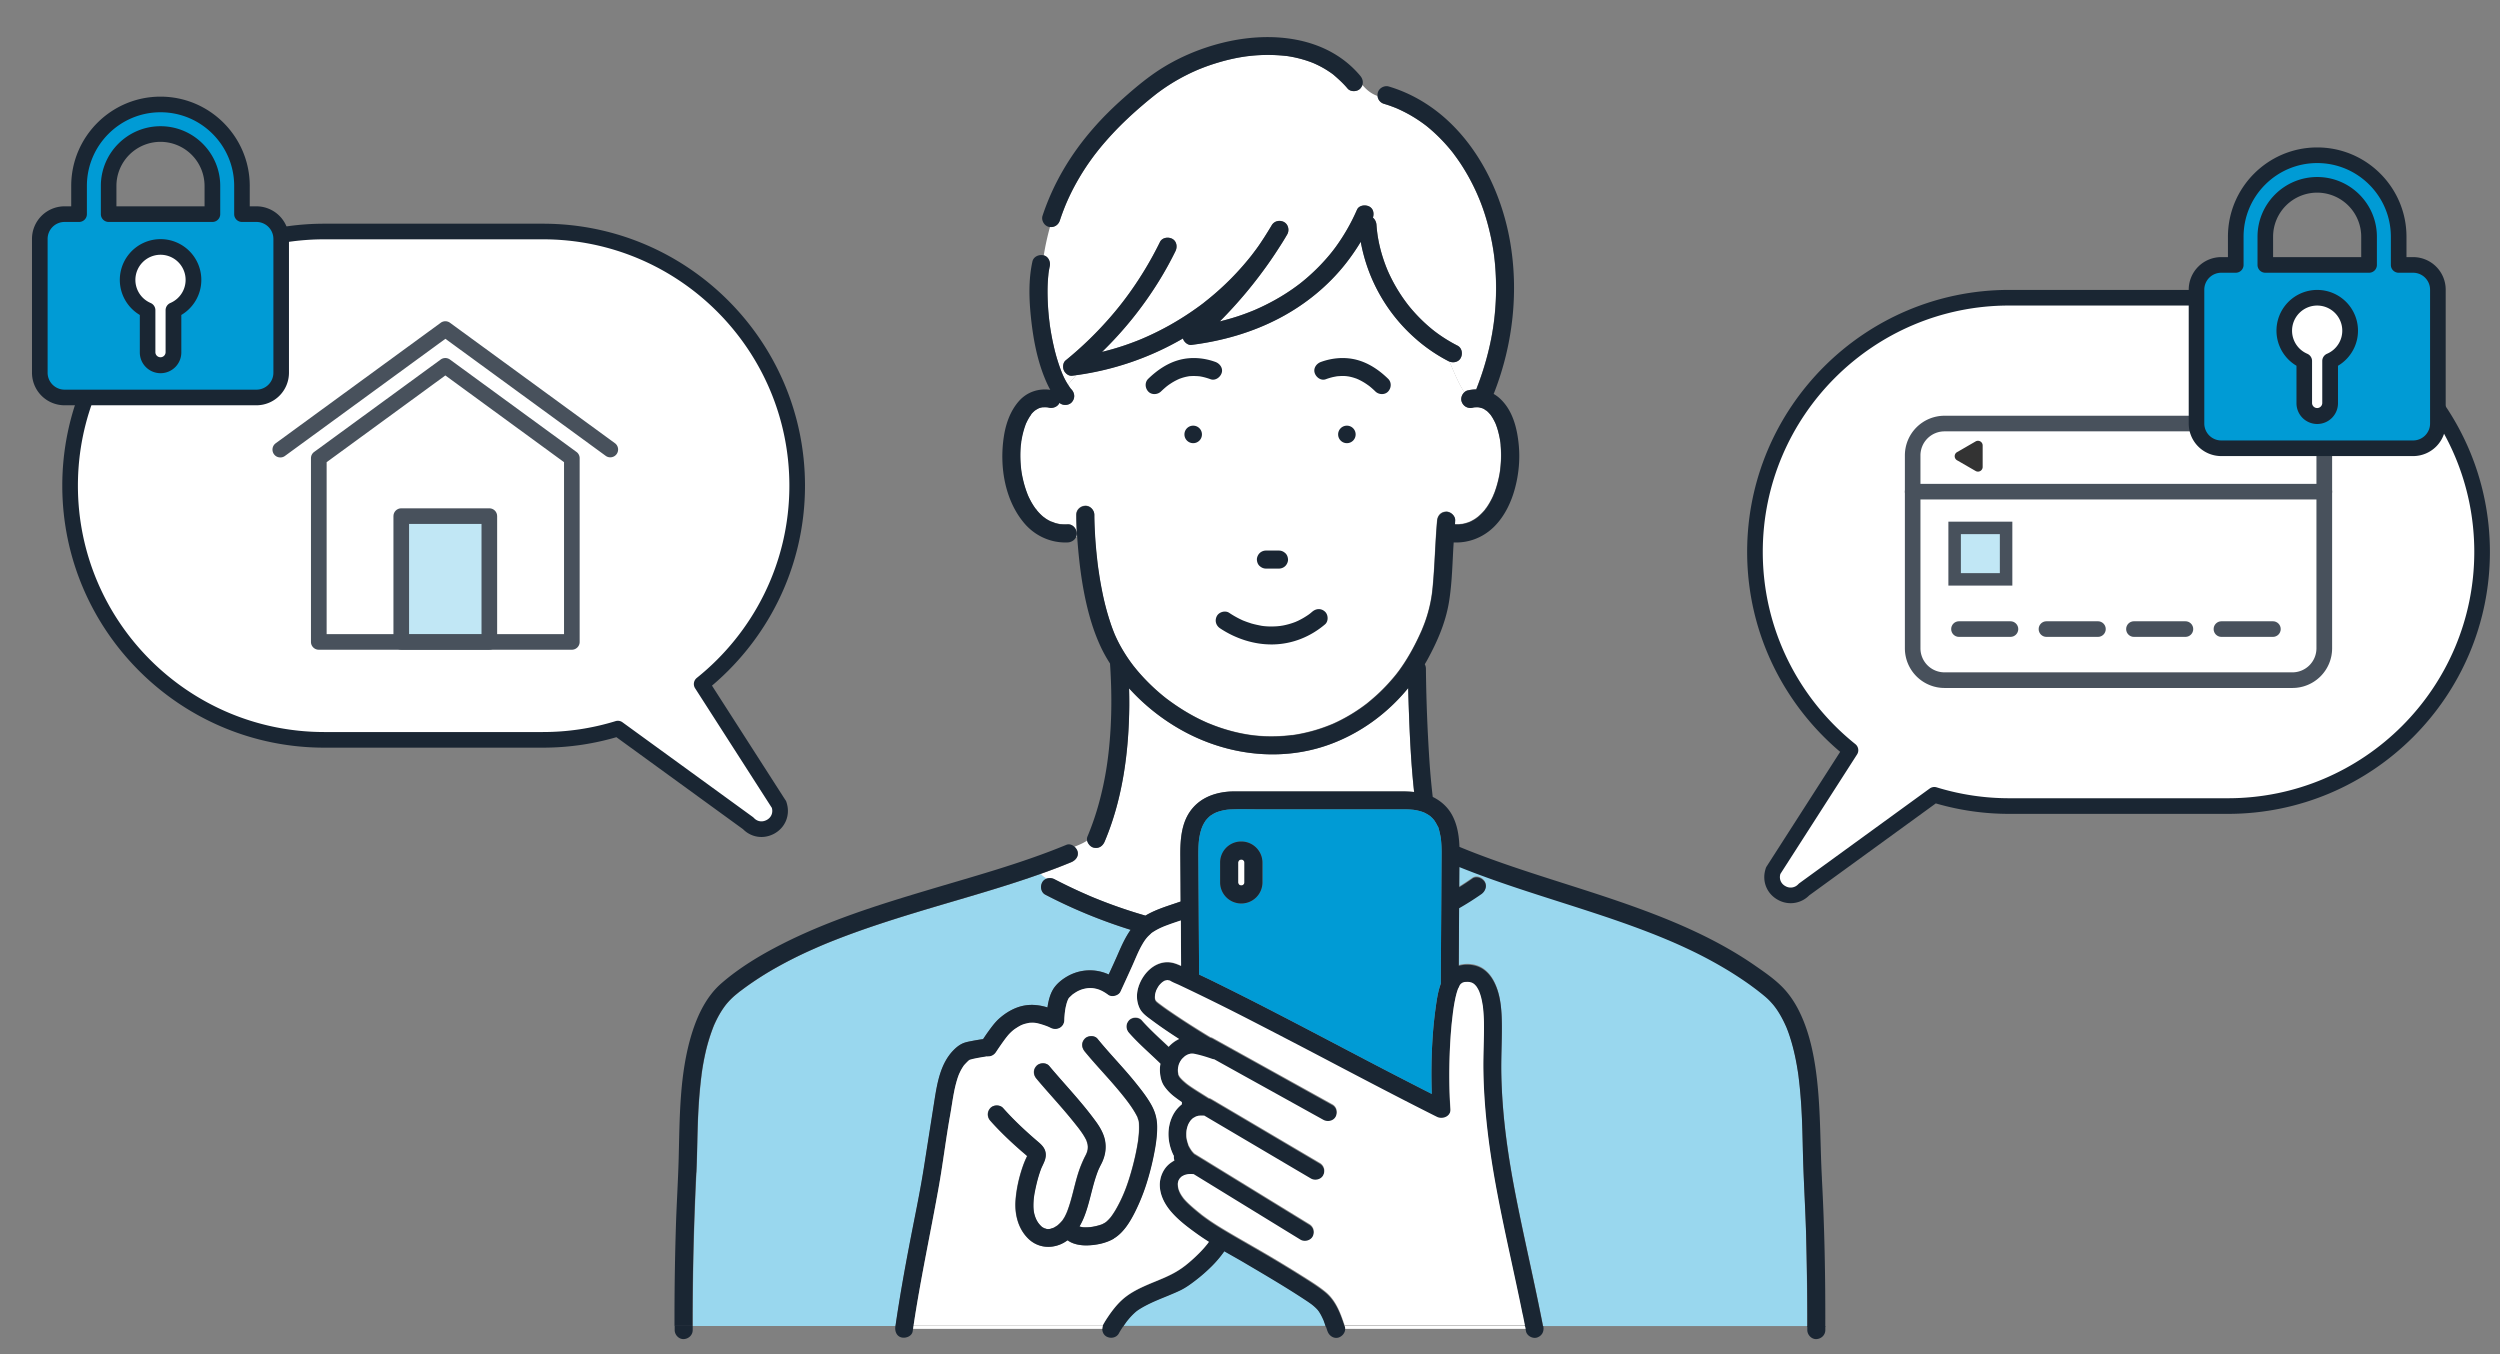
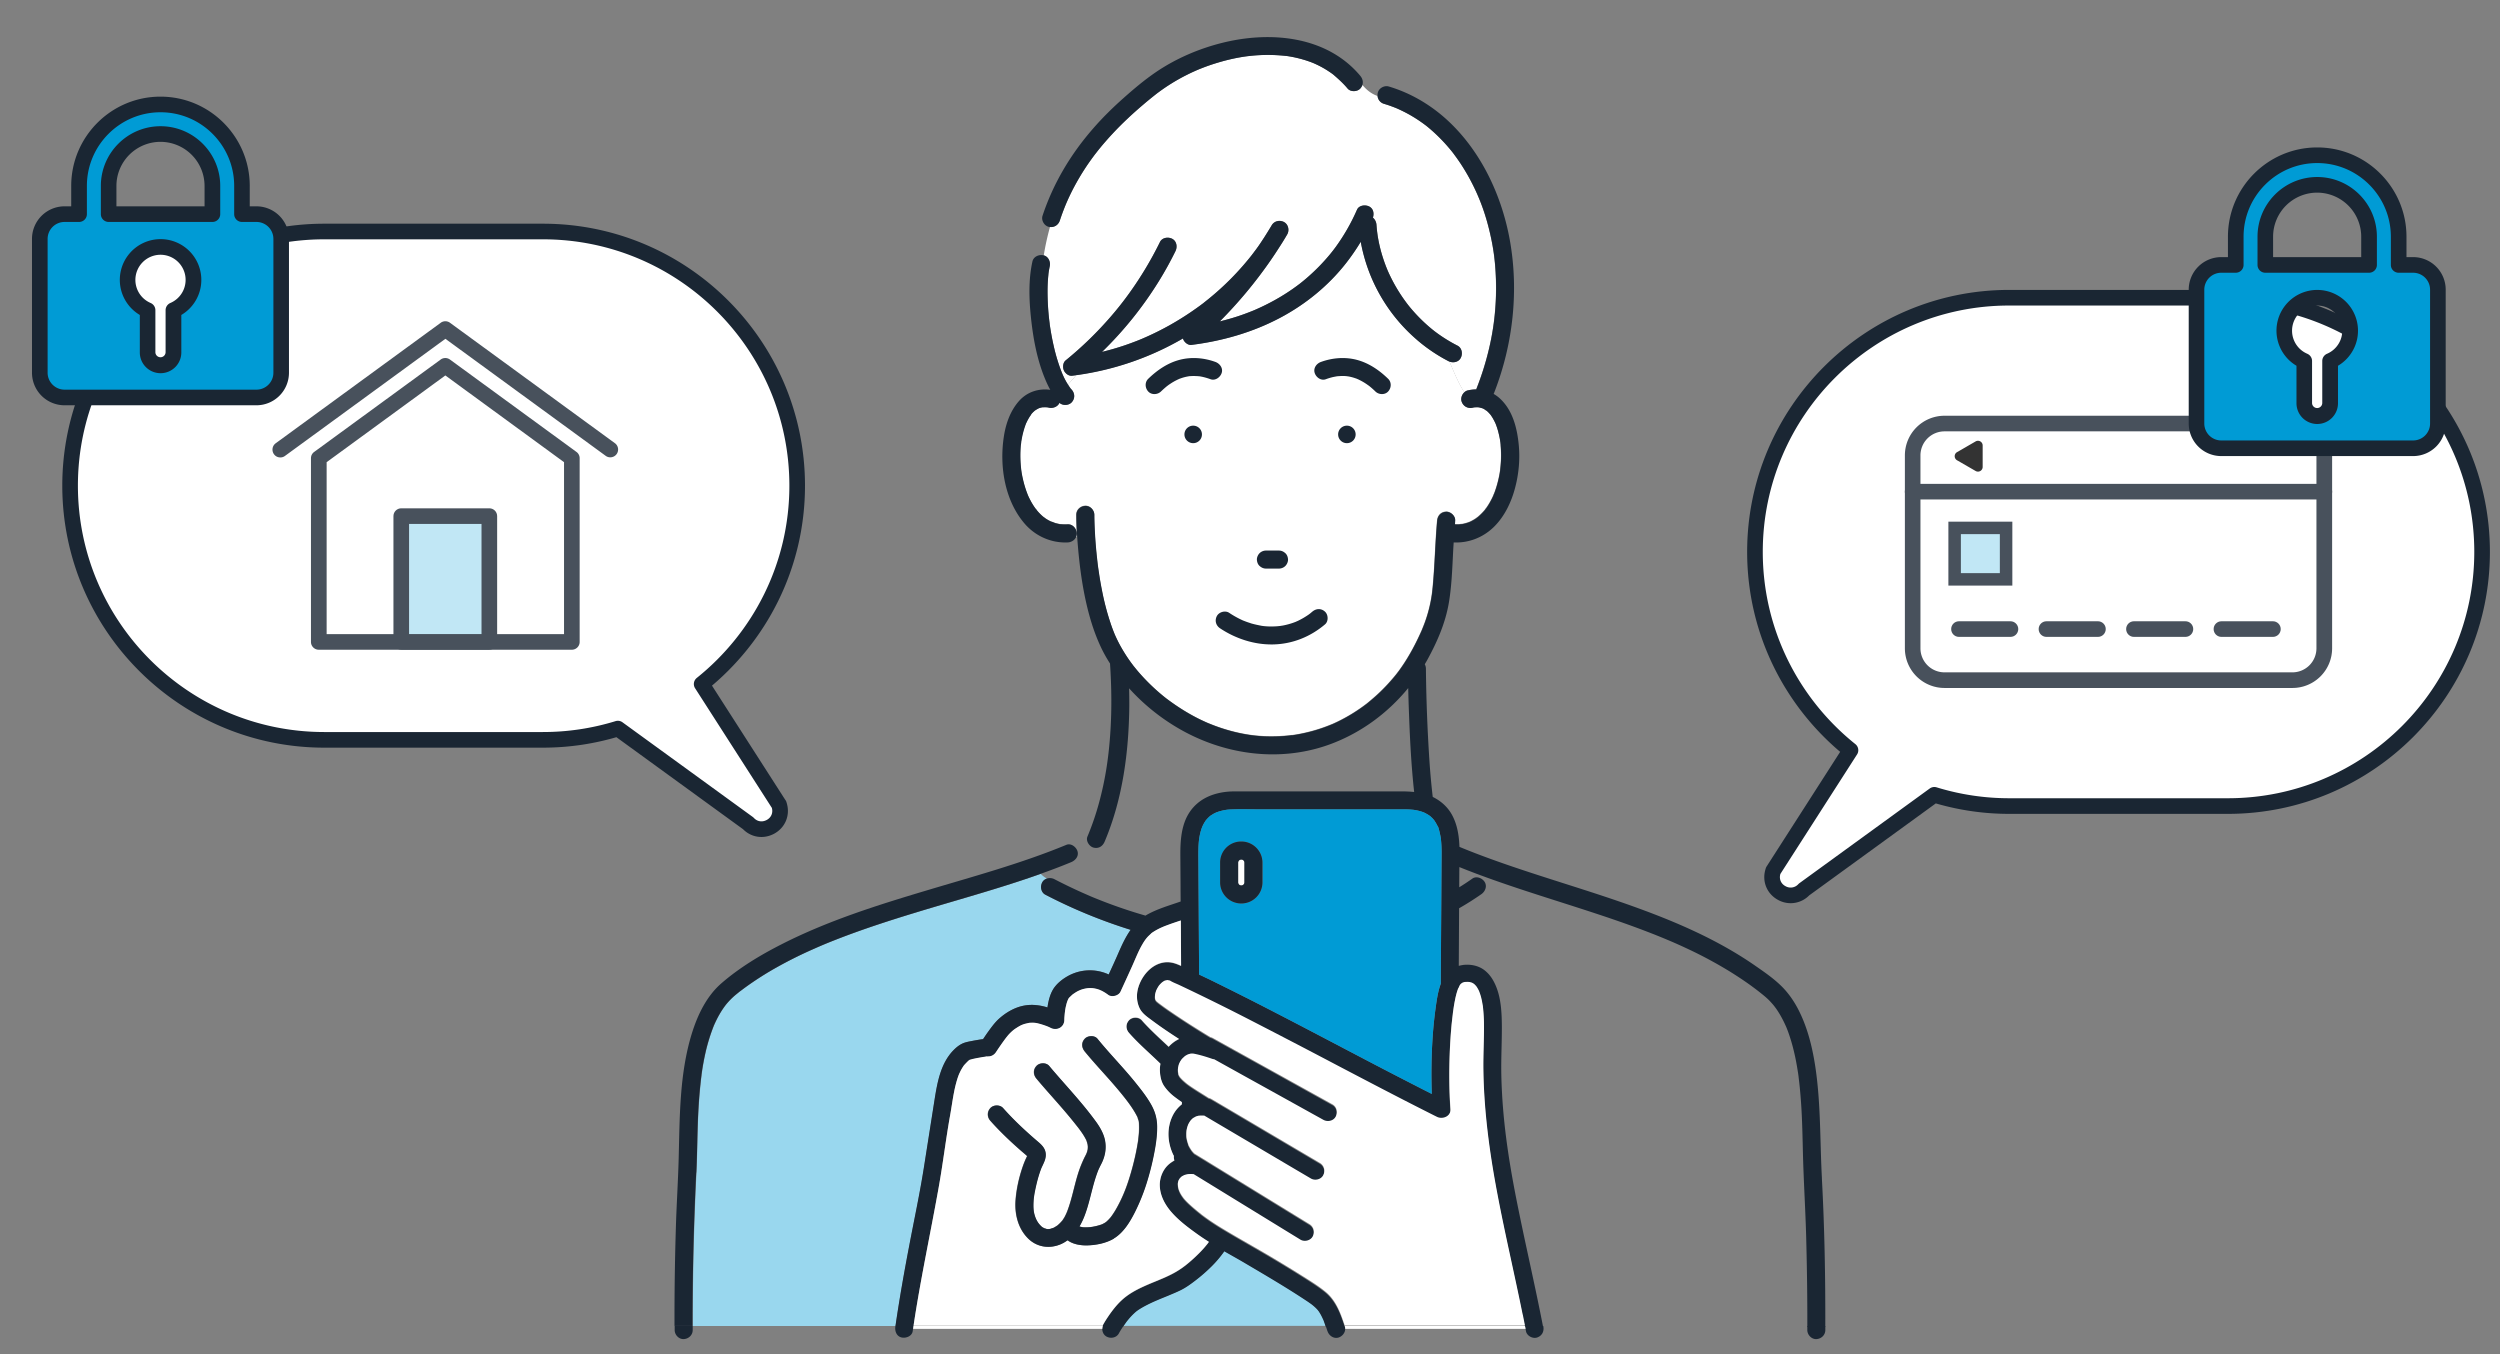
<svg xmlns="http://www.w3.org/2000/svg" width="336" height="182" viewBox="0 0 336 182" fill="none">
  <rect x="0" y="0" width="336" height="182" fill="#808080" stroke="none" />
  <g clip-path="url(#clip0_5205_76177)">
    <path d="M104.692 108.122l-10.388-16.19c7.819-6.266 12.838-15.884 12.838-26.657 0-18.837-15.323-34.16-34.16-34.16h-29.4c-18.837 0-34.16 15.323-34.16 34.16 0 18.837 15.323 34.16 34.16 34.16h29.4a34.1 34.1 0 0010.059-1.512l17.514 12.726c.483.518 1.12.791 1.785.791.392 0 .798-.098 1.183-.301 1.064-.56 1.554-1.715 1.218-2.87l-.042-.147h-.007z" fill="#fff" />
    <path d="M104.692 108.122l-10.388-16.19c7.819-6.266 12.838-15.884 12.838-26.657 0-18.837-15.323-34.16-34.16-34.16h-29.4c-18.837 0-34.16 15.323-34.16 34.16 0 18.837 15.323 34.16 34.16 34.16h29.4a34.1 34.1 0 0010.059-1.512l17.514 12.726c.483.518 1.12.791 1.785.791.392 0 .798-.098 1.183-.301 1.064-.56 1.554-1.715 1.218-2.87l-.042-.147h-.007z" stroke="#1A2633" stroke-width="2.1" stroke-linecap="round" stroke-linejoin="round" />
    <g opacity=".8">
      <path d="M37.67 61.48c-.322 0-.644-.147-.847-.434a1.052 1.052 0 01.231-1.47l22.183-16.198a1.05 1.05 0 011.239 0l22.183 16.198a1.052 1.052 0 01-1.239 1.7L59.86 45.535 38.3 61.277a1.03 1.03 0 01-.616.203h-.014z" fill="#1A2633" />
      <path d="M76.856 87.323H42.843a1.05 1.05 0 01-1.05-1.05v-24.69c0-.335.161-.65.434-.846L59.23 48.319a1.062 1.062 0 011.239 0l17.003 12.418c.273.196.434.51.434.847v24.689c0 .58-.469 1.05-1.05 1.05zm-32.963-2.1h31.913V62.116L59.853 50.46 43.9 62.116v23.107h-.007z" fill="#1A2633" />
      <path d="M65.767 69.367H53.93v16.905h11.837V69.367z" fill="#B2E1F2" />
      <path d="M65.766 87.321H53.929c-.581 0-1.05-.469-1.05-1.05V69.366c0-.58.469-1.05 1.05-1.05h11.837c.58 0 1.05.47 1.05 1.05v16.905c0 .581-.47 1.05-1.05 1.05zm-10.787-2.1h9.737V70.416h-9.737v14.805z" fill="#1A2633" />
    </g>
    <path d="M299.427 40.014h-29.4c-18.837 0-34.16 15.323-34.16 34.16 0 10.773 5.019 20.39 12.838 26.656l-10.388 16.191-.042.147c-.336 1.155.154 2.31 1.218 2.87a2.435 2.435 0 002.968-.49l17.514-12.726a34.134 34.134 0 0010.059 1.512h29.4c18.837 0 34.16-15.323 34.16-34.16 0-18.837-15.323-34.16-34.16-34.16h-.007z" fill="#fff" />
    <path d="M299.427 40.014h-29.4c-18.837 0-34.16 15.323-34.16 34.16 0 10.773 5.019 20.39 12.838 26.656l-10.388 16.191-.042.147c-.336 1.155.154 2.31 1.218 2.87a2.435 2.435 0 002.968-.49l17.514-12.726a34.134 34.134 0 0010.059 1.512h29.4c18.837 0 34.16-15.323 34.16-34.16 0-18.837-15.323-34.16-34.16-34.16h-.007z" stroke="#1A2633" stroke-width="2.1" stroke-linecap="round" stroke-linejoin="round" />
    <g opacity=".8">
      <path d="M308.11 92.464h-46.767a5.33 5.33 0 01-5.327-5.327V61.202a5.33 5.33 0 015.327-5.327h46.767a5.33 5.33 0 015.327 5.327v25.935a5.33 5.33 0 01-5.327 5.327zm-46.774-34.489a3.232 3.232 0 00-3.227 3.227v25.935a3.232 3.232 0 003.227 3.227h46.767a3.232 3.232 0 003.227-3.227V61.202a3.232 3.232 0 00-3.227-3.227h-46.767z" fill="#1A2633" />
      <path d="M312.39 67.13h-55.328a1.05 1.05 0 110-2.1h55.328a1.05 1.05 0 110 2.1z" fill="#1A2633" />
      <path d="M266.47 59.865v2.891a.63.63 0 01-.945.546l-2.499-1.442a.63.63 0 010-1.092l2.499-1.442a.63.63 0 01.945.546v-.007z" fill="#000" />
      <path d="M269.623 70.951h-6.916v6.916h6.916v-6.916z" fill="#B2E1F2" />
      <path d="M270.459 78.707h-8.596v-8.596h8.596v8.596zm-6.916-1.68h5.236v-5.236h-5.236v5.236zm6.661 8.571h-6.916c-.581 0-1.05-.469-1.05-1.05 0-.581.469-1.05 1.05-1.05h6.916c.581 0 1.05.469 1.05 1.05 0 .581-.469 1.05-1.05 1.05zm11.758 0h-6.916c-.581 0-1.05-.469-1.05-1.05 0-.581.469-1.05 1.05-1.05h6.916c.581 0 1.05.469 1.05 1.05 0 .581-.469 1.05-1.05 1.05zm11.758 0h-6.916c-.581 0-1.05-.469-1.05-1.05 0-.581.469-1.05 1.05-1.05h6.916c.581 0 1.05.469 1.05 1.05 0 .581-.469 1.05-1.05 1.05zm11.758 0h-6.916c-.581 0-1.05-.469-1.05-1.05 0-.581.469-1.05 1.05-1.05h6.916c.581 0 1.05.469 1.05 1.05 0 .581-.469 1.05-1.05 1.05z" fill="#1A2633" />
    </g>
    <path d="M29.372 31.45h-14.77V51.4h14.77V31.45z" fill="#fff" />
    <path d="M34.48 28.781h-1.946v-3.794c0-6.04-4.914-10.948-10.948-10.948-6.034 0-10.948 4.914-10.948 10.948v3.794H8.692a3.328 3.328 0 00-3.325 3.325v17.99a3.328 3.328 0 003.325 3.325h25.795a3.328 3.328 0 003.325-3.325v-17.99a3.328 3.328 0 00-3.325-3.325h-.007zM23.315 41.696v5.677a1.736 1.736 0 11-3.472 0v-5.677a4.432 4.432 0 011.743-8.505 4.421 4.421 0 014.424 4.431 4.432 4.432 0 01-2.688 4.074h-.007zm5.23-12.915H14.606v-3.794c0-3.843 3.13-6.972 6.972-6.972 3.843 0 6.972 3.13 6.972 6.972v3.794h-.007z" fill="#009BD5" />
    <path d="M34.478 54.47H8.676A4.377 4.377 0 014.3 50.095v-17.99a4.377 4.377 0 014.375-4.375h.896v-2.744c0-6.615 5.383-11.998 11.998-11.998 6.615 0 11.998 5.383 11.998 11.998v2.744h.896a4.377 4.377 0 014.375 4.375v17.99a4.377 4.377 0 01-4.375 4.375h.014zM8.676 29.83A2.28 2.28 0 006.4 32.105v17.99a2.28 2.28 0 002.275 2.275H34.47a2.28 2.28 0 002.275-2.275v-17.99a2.28 2.28 0 00-2.275-2.275h-1.946c-.581 0-1.05-.469-1.05-1.05v-3.794c0-5.46-4.445-9.898-9.898-9.898-5.453 0-9.898 4.438-9.898 9.898v3.794c0 .581-.47 1.05-1.05 1.05H8.676zm12.9 20.328a2.789 2.789 0 01-2.785-2.786v-5.04a5.478 5.478 0 115.579 0v5.04a2.789 2.789 0 01-2.786 2.786h-.007zm0-15.918a3.382 3.382 0 00-3.38 3.374c0 1.358.805 2.576 2.05 3.108.386.168.638.546.638.966v5.677a.687.687 0 001.372 0v-5.677c0-.42.252-.798.637-.966a3.376 3.376 0 00-1.323-6.482h.007zm6.966-4.41H14.605c-.581 0-1.05-.469-1.05-1.05v-3.794c0-4.424 3.598-8.022 8.022-8.022s8.022 3.598 8.022 8.022v3.794c0 .581-.47 1.05-1.05 1.05h-.007zm-12.887-2.1h11.837v-2.744a5.929 5.929 0 00-5.922-5.922 5.924 5.924 0 00-5.922 5.922v2.744h.007z" fill="#1A2633" />
-     <path d="M319.231 38.275h-14.77v19.95h14.77v-19.95z" fill="#fff" />
    <path d="M324.332 35.607h-1.946v-3.794c0-6.04-4.914-10.948-10.948-10.948-6.034 0-10.948 4.914-10.948 10.948v3.794h-1.946a3.328 3.328 0 00-3.325 3.325v17.99a3.328 3.328 0 003.325 3.325h25.795a3.328 3.328 0 003.325-3.325v-17.99a3.328 3.328 0 00-3.325-3.325h-.007zm-11.165 12.915V54.2a1.736 1.736 0 11-3.472 0v-5.677a4.432 4.432 0 011.743-8.505 4.421 4.421 0 014.424 4.431 4.432 4.432 0 01-2.688 4.074h-.007zm5.229-12.915h-13.937v-3.794c0-3.843 3.129-6.972 6.972-6.972 3.843 0 6.972 3.13 6.972 6.972v3.794h-.007z" fill="#009BD5" />
-     <path d="M324.334 61.297h-25.795a4.377 4.377 0 01-4.375-4.375v-17.99a4.377 4.377 0 014.375-4.376h.896v-2.743c0-6.615 5.383-11.998 11.998-11.998 6.615 0 11.998 5.383 11.998 11.997v2.744h.896a4.377 4.377 0 014.375 4.376v17.99a4.377 4.377 0 01-4.375 4.375h.007zm-25.802-24.64a2.28 2.28 0 00-2.275 2.275v17.99a2.28 2.28 0 002.275 2.275h25.795a2.28 2.28 0 002.275-2.276v-17.99a2.28 2.28 0 00-2.275-2.274h-1.946a1.05 1.05 0 01-1.05-1.05v-3.794c0-5.46-4.445-9.898-9.898-9.898-5.453 0-9.898 4.438-9.898 9.898v3.793c0 .581-.469 1.05-1.05 1.05h-1.953zm12.901 20.328a2.789 2.789 0 01-2.786-2.786v-5.04a5.478 5.478 0 115.579 0v5.04a2.789 2.789 0 01-2.786 2.785h-.007zm0-15.919a3.382 3.382 0 00-3.381 3.374c0 1.358.805 2.577 2.051 3.108.385.169.637.546.637.966v5.677a.687.687 0 001.372 0v-5.677c0-.42.252-.797.637-.966a3.376 3.376 0 00-1.323-6.482h.007zm6.965-4.41h-13.937c-.581 0-1.05-.468-1.05-1.05v-3.794c0-4.424 3.598-8.021 8.022-8.021s8.022 3.598 8.022 8.021v3.794c0 .581-.469 1.05-1.05 1.05h-.007zm-12.887-2.1h11.837v-2.743a5.929 5.929 0 00-5.922-5.922 5.924 5.924 0 00-5.922 5.922v2.744h.007z" fill="#1A2633" />
+     <path d="M324.334 61.297h-25.795a4.377 4.377 0 01-4.375-4.375v-17.99a4.377 4.377 0 014.375-4.376h.896v-2.743c0-6.615 5.383-11.998 11.998-11.998 6.615 0 11.998 5.383 11.998 11.997v2.744h.896a4.377 4.377 0 014.375 4.376v17.99a4.377 4.377 0 01-4.375 4.375h.007zm-25.802-24.64a2.28 2.28 0 00-2.275 2.275v17.99a2.28 2.28 0 002.275 2.275h25.795a2.28 2.28 0 002.275-2.276v-17.99a2.28 2.28 0 00-2.275-2.274h-1.946a1.05 1.05 0 01-1.05-1.05v-3.794c0-5.46-4.445-9.898-9.898-9.898-5.453 0-9.898 4.438-9.898 9.898v3.793c0 .581-.469 1.05-1.05 1.05h-1.953zm12.901 20.328a2.789 2.789 0 01-2.786-2.786v-5.04a5.478 5.478 0 115.579 0v5.04a2.789 2.789 0 01-2.786 2.785h-.007zm0-15.919a3.382 3.382 0 00-3.381 3.374c0 1.358.805 2.577 2.051 3.108.385.169.637.546.637.966v5.677a.687.687 0 001.372 0v-5.677c0-.42.252-.797.637-.966a3.376 3.376 0 00-1.323-6.482h.007m6.965-4.41h-13.937c-.581 0-1.05-.468-1.05-1.05v-3.794c0-4.424 3.598-8.021 8.022-8.021s8.022 3.598 8.022 8.021v3.794c0 .581-.469 1.05-1.05 1.05h-.007zm-12.887-2.1h11.837v-2.743a5.929 5.929 0 00-5.922-5.922 5.924 5.924 0 00-5.922 5.922v2.744h.007z" fill="#1A2633" />
    <path d="M224.086 126.173c-.098-.042-.042-.021 0 0zM191.15 84.586c-.035.077-.021.042 0 0zm-13.928 91.567s-.028-.035-.042-.049c.021.035.056.07.07.091 0 0 0-.021-.028-.049v.007zm-9.038-77.337c.077.014.077.014 0 0zm8.968 77.246s0 .014.007.021c0 0 .007.014.014.014-.007-.014-.021-.028-.021-.042v.007zm22.532-120.939c.042.028.084.056.126.077a.388.388 0 00-.126-.077zm1.093 11.327l-.007.007v.007l.007-.015zm-.968-11.249l.014.014c.007 0 .014.007.028.014-.014 0-.028-.02-.042-.028zM99.5 133.208c.042-.035.091-.07 0 0zm99.15-63.733s-.021.014-.035.02c-.007 0-.014.015-.021.022.021-.014.035-.028.056-.035v-.007zm-.057.041s-.049.035-.07.056c.014-.007.021-.014.035-.021.014-.007.021-.021.035-.035zm1.065-1.086s.028-.042.028-.05c-.035.043-.056.078-.084.12.021-.021.035-.042.056-.07zm-.056.062s-.007.014-.014.021c0 .007 0 .014-.014.021 0-.014.021-.028.028-.042zm1.139-1.952l.028-.077a1.52 1.52 0 00-.07.147s.014-.014.035-.07h.007zm-62.863-9.618a.706.706 0 01.049-.105v-.014c-.007.014-.021.035-.035.063l-.021.056h.007zm-.046.086s.014-.021.021-.035c0-.014.014-.035.021-.05-.014.029-.021.057-.035.085h-.007zm1.372 11.402l-.014-.014-.014-.007c.007 0 .014.02.021.02h.007zm1.061 1.093s-.014-.007-.014-.014c-.007 0-.014 0-.021-.014.014 0 .021.014.035.02v.008zm.07.062s.042.028.049.028c-.042-.035-.084-.063-.126-.091.028.021.049.042.077.063zm-1.108-1.12a.253.253 0 00.063.063.41.41 0 00-.091-.098.123.123 0 00.028.035zm47.25-32.168c-.077-.175-.021-.049 0 0z" fill="#009BD5" />
-     <path d="M242.749 166.117c-.084-3.052-.252-6.097-.371-9.149-.091-2.373-.098-4.746-.217-7.119a70 70 0 00-.294-4.018c-.035-.343-.077-.686-.119-1.036-.007-.084-.021-.161-.028-.245v-.014l-.063-.441a31.91 31.91 0 00-.357-2.016c-.259-1.239-.581-2.471-1.029-3.654a12.62 12.62 0 00-.182-.462 1.112 1.112 0 00-.063-.147.14.14 0 00-.028-.056 16.373 16.373 0 00-.378-.791 13.403 13.403 0 00-.868-1.463l-.231-.315c.049.07-.147-.182-.182-.231a8.999 8.999 0 00-.546-.602c-.448-.455-.945-.847-1.442-1.232-.042-.028-.189-.147-.217-.168-.077-.063-.161-.119-.238-.182l-.483-.357a31.04 31.04 0 00-.98-.693 43.187 43.187 0 00-2.016-1.309 55.05 55.05 0 00-4.319-2.387 62.237 62.237 0 00-2.184-1.036 92.381 92.381 0 00-1.218-.539 19.158 19.158 0 00-.56-.238c-.028-.014-.035-.014-.056-.021-.112-.049-.224-.091-.329-.14-3.059-1.267-6.188-2.366-9.338-3.409-6.111-2.016-12.306-3.815-18.277-6.223 0 .847-.007 1.694-.014 2.534v.182a36.28 36.28 0 001.757-1.162c.553-.392 1.323-.077 1.652.434.371.581.084 1.288-.434 1.652a37.924 37.924 0 01-2.996 1.897l-.021 3.955-.021 3.787c.301-.084.609-.14.931-.154.84-.042 1.715.154 2.408.651.791.567 1.295 1.344 1.659 2.233.686 1.652.777 3.563.791 5.327.014 2.212-.119 4.417-.07 6.636.133 5.733.924 11.074 2.023 16.667 1.134 5.733 2.478 11.424 3.591 17.157h35.49v-1.715a427.22 427.22 0 00-.154-10.374l.021-.014z" fill="#99D7EE" />
    <path d="M144.082 50.496c-.469.056-.938-.343-1.106-.742-.168-.406-.119-1.022.252-1.323a48.626 48.626 0 006.181-6.02 43.296 43.296 0 002.359-2.996 47.971 47.971 0 004.13-6.888c.301-.609 1.106-.72 1.652-.434.602.322.714 1.085.434 1.652a47.278 47.278 0 01-2.233 4.04 49.547 49.547 0 01-7.644 9.512c1.05-.259 2.1-.56 3.122-.91a41.678 41.678 0 001.561-.574c.252-.098.504-.203.756-.308.049-.02.189-.084.224-.098.119-.056.245-.105.364-.16a41.89 41.89 0 002.968-1.485 37.771 37.771 0 002.828-1.736c.476-.322.938-.65 1.4-.987.119-.09.245-.182.364-.273.042-.035.091-.07.133-.105 0 0 .014-.007.021-.02a37.243 37.243 0 006.405-6.377c.021-.029.035-.043.042-.057l.007-.014c.035-.042.07-.09.105-.133.091-.119.182-.245.273-.364.161-.21.315-.427.469-.644.259-.364.504-.735.742-1.113.35-.553.693-1.106 1.029-1.666.343-.58 1.071-.742 1.652-.434s.749 1.106.434 1.652a34.51 34.51 0 01-1.078 1.75 56.362 56.362 0 01-1.141 1.722 60.167 60.167 0 01-6.846 8.232 34.37 34.37 0 002.478-.707c.441-.147.875-.3 1.309-.469l.693-.273.154-.063c.098-.042.196-.084.287-.126a30.676 30.676 0 002.541-1.267 29.023 29.023 0 002.387-1.498c.196-.14.392-.28.588-.427l.252-.189s.007 0 .014-.007c.035-.028.077-.056.112-.09a26.1 26.1 0 003.052-2.822c.322-.343.63-.7.931-1.064.091-.105.175-.217.266-.329a2.16 2.16 0 00.126-.16c.014-.015.14-.183.168-.218l.189-.252a26.694 26.694 0 002.891-5.047c.273-.616 1.127-.707 1.652-.434.567.301.665.945.49 1.491.273.231.448.588.476.952.028.4.063.791.119 1.183.007.05.021.126.021.161.014.077.021.147.035.224.028.182.063.364.098.553a19.7 19.7 0 00.581 2.275 21.795 21.795 0 00.623 1.701 21.863 21.863 0 002.632 4.501.097.097 0 00.021.028c.056.07.112.147.168.217.091.12.189.231.287.35a21.61 21.61 0 003.192 3.101c.021.014.042.035.056.042l.406.301a20.25 20.25 0 002.653 1.617c.602.308.728 1.1.434 1.652-.294.56-.987.7-1.533.483.644 1.456 1.183 2.877 2.009 4.13.133-.119.294-.217.469-.252a5.338 5.338 0 011.141-.133c.007-.042.014-.09.035-.133a38.89 38.89 0 001.68-5.376 33.87 33.87 0 00.833-5.39 35.59 35.59 0 00.035-4.963 29.215 29.215 0 00-.651-4.71c-.644-2.962-1.568-5.468-2.975-8.009a27.316 27.316 0 00-1.092-1.799 23.318 23.318 0 00-.595-.854l-.294-.399c-.028-.042-.063-.084-.091-.126-.014-.02-.042-.049-.049-.063a23.205 23.205 0 00-2.758-2.926 22.283 22.283 0 00-.77-.65l-.098-.078c-.021-.014-.091-.07-.119-.09a7.727 7.727 0 00-.385-.28 19.237 19.237 0 00-1.645-1.05 20.393 20.393 0 00-1.799-.897c-.014 0-.028-.014-.056-.02-.084-.036-.168-.064-.245-.099l-.448-.168c-.301-.112-.609-.21-.917-.3a1.201 1.201 0 01-.868-1.05c-.77-.267-1.442-.77-2.03-1.485a1.333 1.333 0 01-.28.476c-.413.455-1.302.483-1.708 0-.574-.686-1.218-1.267-1.89-1.848-.035-.028-.07-.049-.098-.077l-.231-.168c-.182-.126-.364-.245-.546-.364a15.096 15.096 0 00-1.134-.637c-.168-.084-.336-.16-.504-.238-.049-.02-.091-.042-.14-.063l-.259-.105a15.116 15.116 0 00-1.239-.413c-.392-.112-.791-.21-1.19-.294-.217-.042-.434-.084-.651-.119-.126-.02-.252-.042-.378-.056h-.063a22.016 22.016 0 00-4.655-.014l-.392.042c-.021 0-.112.014-.168.021-.133.021-.266.035-.399.056-.392.063-.784.133-1.176.21a26.1 26.1 0 00-2.317.588c-.763.231-1.512.49-2.247.777-.119.05-.245.098-.364.147-.021.007-.098.042-.147.063-.154.07-.308.133-.462.203-.322.147-.644.301-.966.462a25.34 25.34 0 00-3.878 2.394c-.007.007-.014.007-.021.014 0 0-.007.007-.021.014-.091.077-.189.147-.28.217-.182.147-.371.294-.553.441a43.59 43.59 0 00-1.085.903 48.045 48.045 0 00-2.093 1.87 42.55 42.55 0 00-3.801 4.06 18.27 18.27 0 00-.469.594 9.722 9.722 0 00-.336.441c-.252.343-.497.686-.742 1.036a31.921 31.921 0 00-1.477 2.373 28.759 28.759 0 00-1.281 2.541c-.203.448-.315.714-.525 1.274a46.93 46.93 0 00-.497 1.393c-.196.588-.721.931-1.323.868a35.578 35.578 0 00-.84 3.822c.63.175.931.868.798 1.47a16.21 16.21 0 00-.147.805v.014c0 .056-.014.112-.021.161l-.042.441a23.87 23.87 0 00-.084 1.876 33.83 33.83 0 00.287 4.417v.042c.007.063.021.133.028.196.049.322.098.644.154.96.112.65.238 1.294.392 1.938.273 1.183.63 2.345 1.078 3.48.028.055.084.21.112.258.056.126.119.252.175.378.105.217.217.427.336.63.063.112.133.21.203.322.329-.427.735-.826 1.092-1.288l-.553.084-.007-.007z" fill="#fff" />
    <path d="M201.693 59.87c-.007-.105-.021-.203-.028-.308 0-.02-.007-.084-.014-.14a20.473 20.473 0 00-.042-.259c-.021-.105-.035-.217-.056-.322-.035-.203-.084-.399-.133-.602a9.466 9.466 0 00-.343-1.127c-.028-.07-.056-.14-.084-.217l-.042-.084a7.348 7.348 0 00-.511-.917c-.035-.056-.077-.112-.119-.168-.112-.126-.217-.252-.343-.37-.049-.05-.098-.092-.154-.14-.14-.064-.168-.099-.14-.092-.077-.056-.154-.112-.231-.154-.056-.028-.105-.056-.161-.084-.147-.049-.287-.098-.434-.126a.403.403 0 01-.07-.014.555.555 0 01-.119-.014c-.175-.007-.343 0-.511.007-.077.014-.161.028-.238.05-.658.146-1.274-.197-1.484-.848-.14-.427.042-.93.378-1.232-.826-1.246-1.365-2.667-2.009-4.13a.854.854 0 01-.119-.049 21.794 21.794 0 01-4.221-2.849c-3.955-3.36-6.664-8.099-7.574-13.195a30.994 30.994 0 01-1.953 2.842c-2.401 3.08-5.516 5.607-8.967 7.42-3.689 1.94-7.707 3.073-11.83 3.598-.469.056-.938-.343-1.106-.742-.014-.042-.021-.084-.035-.126a39.107 39.107 0 01-14.357 4.928c-.357.462-.756.861-1.092 1.288.063.105.126.21.196.315a3.789 3.789 0 01.14.196c.049.056.098.112.14.154.448.511.469 1.197 0 1.708-.399.434-1.204.47-1.638.063-.231.525-.868.777-1.421.651a3.198 3.198 0 00-.252-.049h-.07c-.182-.014-.364 0-.546 0a3.252 3.252 0 00-.497.133 3.877 3.877 0 00-.434.252c-.021.014-.035.028-.056.035l-.133.112a6.048 6.048 0 00-.406.42c-.035.063-.105.14-.147.196a5.778 5.778 0 00-.504.91c.021-.028.021 0-.077.168-.021.05-.035.098-.056.14-.07.182-.126.364-.182.546a12.066 12.066 0 00-.357 1.554c0 .035-.007.084-.014.133 0 .105 0 .175 0 0v-.09c0 .202-.049.405-.07.608a15.425 15.425 0 000 2.667c.021.224.049.455.07.68a.41.41 0 00.014.09c.014.105.035.21.049.322.077.455.175.91.301 1.351.119.441.259.875.42 1.295.035.084.07.168.098.252l.063.147c.084.19.175.371.273.553.196.371.413.728.658 1.071.021.028.042.063.07.091.126.091.14.14.098.112.028.035.049.077.07.098.126.147.252.287.385.427.147.147.301.287.455.42.014.014.028.021.042.035.126.063.161.098.14.105.021.014.042.035.063.05a5.018 5.018 0 00.777.447l.049.021c.182.035.385.147.56.196.196.056.399.098.595.14.021 0 .028 0 .042.007h.049c.105.007.203.021.308.021.224.014.441.014.665 0 .679-.028 1.183.574 1.211 1.211a1.04 1.04 0 01-.091.47h.147a41.853 41.853 0 01-.112-2.962c0-.679.553-1.176 1.211-1.21.651-.029 1.211.573 1.211 1.21v.287c.028 1.876.161 3.752.371 5.621l.126 1.071c0 .035.035.245.028.196a.41.41 0 00.014.091c.021.168.049.343.077.511.112.777.245 1.547.399 2.317a34.737 34.737 0 001.155 4.438c.126.371.259.742.399 1.106.042.098.077.196.119.294.007.021.007.028.014.042v.007c.077.168.147.343.231.511.287.623.616 1.232.973 1.82.371.616.777 1.218 1.211 1.792l.119.161c.049.063.098.12.147.182a21.389 21.389 0 001.085 1.267 25.459 25.459 0 001.687 1.68 26.17 26.17 0 001.379 1.176c.077.056.147.12.224.175.014.007.014.014.021.014.014.014.028.021.049.035a28.294 28.294 0 004.249 2.64c.392.195.784.37 1.176.545.014 0 .056.028.091.035.091.042.189.077.28.112.182.077.371.147.553.217.784.294 1.582.546 2.387.756.833.217 1.673.385 2.527.504.077.007.154.021.231.028.098.014.203.021.301.035.203.021.406.035.609.056.427.028.854.05 1.281.056.868.007 1.736-.028 2.604-.119.14-.014.28-.028.42-.049h.098c.196-.028.392-.056.588-.09.385-.064.77-.14 1.148-.232a21.885 21.885 0 003.514-1.12c.014 0 .028-.014.042-.014.098-.042.203-.09.301-.133.168-.077.329-.154.49-.23a22.257 22.257 0 003.801-2.339c.021-.014.035-.028.056-.042.014-.007.035-.028.063-.049.063-.056.133-.105.196-.16.147-.12.287-.232.427-.358.252-.217.504-.434.749-.658.504-.462.987-.945 1.449-1.449.238-.259.462-.518.693-.784.098-.119.203-.238.301-.364l.175-.217s.042-.056.077-.098c.042-.056.112-.154.126-.168.035-.049.07-.098.112-.147.098-.133.196-.266.287-.406.182-.252.35-.51.518-.77a29.186 29.186 0 001.995-3.682c.084-.182.161-.357.245-.539l.084-.203c0-.014.007-.02.014-.035.119-.308.245-.609.357-.917.196-.546.371-1.099.511-1.659.14-.532.252-1.064.343-1.61.028-.154.049-.308.07-.462 0-.035.007-.056.014-.077 0-.02 0-.035.007-.07.035-.28.063-.553.091-.833.287-2.96.329-5.943.595-8.904.063-.679.504-1.176 1.211-1.21.609-.029 1.267.573 1.211 1.21-.014.161-.021.322-.035.483.196 0 .392.007.588 0 .077 0 .175-.02.266-.028-.112 0-.161-.035.077-.007.035 0 .077-.014.112-.02.231-.043.455-.106.672-.176l.287-.105c.035-.014.07-.035.105-.049.203-.098.399-.21.588-.329.091-.063.189-.126.28-.189 0 0 .007 0 .007-.007-.063.035-.07 0 .091-.07.322-.28.623-.56.896-.889.028-.028.049-.063.077-.09.056-.12.098-.155.098-.14.021-.029.049-.057.063-.078.112-.16.224-.329.329-.497a9.09 9.09 0 00.609-1.155l.014-.042c0-.007.035-.14.07-.154.028-.07.056-.14.084-.203a14.165 14.165 0 00.567-1.918c.049-.23.098-.462.14-.7.021-.105.035-.21.049-.322a.41.41 0 01.014-.09c.049-.442.091-.883.112-1.324.021-.448.021-.889 0-1.337a11.27 11.27 0 00-.042-.686l.021.035z" fill="#fff" />
    <path d="M139.867 117.451c-5.586 1.988-11.319 3.528-16.982 5.257-3.262 1.001-6.51 2.051-9.695 3.262-.784.301-1.568.609-2.345.931-.105.042-.21.091-.315.133-.035.014-.049.021-.07.028-.014.007-.035.014-.063.028-.175.077-.35.147-.518.224-.378.168-.756.329-1.134.504a54.88 54.88 0 00-4.298 2.17 42.059 42.059 0 00-3.948 2.492c-.343.245-.679.49-1.015.749h-.007a3.337 3.337 0 00-.245.196c-.133.105-.259.21-.385.315a9.795 9.795 0 00-1.253 1.274c-.042.056-.266.357-.063.077-.035.042-.063.091-.098.133-.091.126-.175.252-.266.378-.168.245-.322.497-.469.756a9.592 9.592 0 00-.441.84c-.077.161-.154.315-.224.476-.021.056-.049.105-.07.161 0 .007 0 .007-.007.014 0 .007 0 .014-.007.021a25.531 25.531 0 00-1.183 3.92 34.288 34.288 0 00-.469 2.695v.042c-.007.077-.021.147-.028.224a47.29 47.29 0 00-.112.987 73.94 73.94 0 00-.315 4.312c-.112 2.513-.112 5.026-.231 7.539a413.706 413.706 0 00-.497 20.622h27.251c.539-3.745 1.211-7.476 1.925-11.193.637-3.325 1.344-6.643 1.876-9.989l1.449-9.212c.364-2.324.819-4.879 2.52-6.643.406-.42.882-.805 1.435-1.008.343-.126.714-.189 1.071-.259.434-.084.875-.161 1.309-.224.056-.007.126-.021.189-.028.21-.315.42-.63.644-.938.483-.665.966-1.344 1.596-1.89.882-.763 1.918-1.372 3.059-1.631 1.127-.259 2.268-.133 3.36.203v-.049c.119-.798.308-1.624.721-2.331.476-.819 1.337-1.484 2.163-1.918 1.701-.889 3.647-.903 5.341-.133.441-.952.875-1.904 1.295-2.863.476-1.099.98-2.184 1.652-3.136a69.653 69.653 0 01-11.452-4.718c-.602-.315-.728-1.099-.434-1.652.14-.266.371-.434.63-.518a3.152 3.152 0 01-.833-.63h-.014z" fill="#99D7EE" />
-     <path d="M189.366 96.038c-.042-1.19-.077-2.38-.112-3.563-2.807 3.444-6.51 6.139-10.71 7.63-6.881 2.45-14.504 1.26-20.664-2.513a28.163 28.163 0 01-6.139-5.082c.021.777.035 1.554.028 2.324-.056 6.174-.882 12.509-3.297 18.242-.266.623-.777 1.008-1.484.847-.413-.091-.784-.511-.882-.952-.49.343-1.085.581-1.701.833.189.168.343.385.413.602.217.672-.259 1.246-.847 1.484a76.981 76.981 0 01-4.116 1.568c.238.266.525.469.833.63a1.334 1.334 0 011.022.084 71.323 71.323 0 004.123 1.974l.476.21c-.014 0 .147.063.21.091.511.217 1.022.42 1.533.623a67.05 67.05 0 005.894 1.995c.042-.028.084-.063.133-.084 1.435-.819 3.038-1.267 4.592-1.813 0-.749-.007-1.498-.014-2.254l-.028-3.983c-.014-1.981.126-4.137 1.281-5.824 1.176-1.715 3.024-2.499 5.047-2.695.595-.056 1.19-.042 1.792-.042h21.497c.609 0 1.204.014 1.806.077-.378-3.451-.553-6.93-.686-10.402v-.007z" fill="#fff" />
    <path d="M177.827 177.232l-.028-.056-.063-.14-.147-.294a5.377 5.377 0 00-.329-.546c0 .014-.063-.035-.091-.119-.042-.049-.084-.105-.133-.154a5.646 5.646 0 00-.469-.448l-.231-.189c-.042-.035-.091-.063-.133-.098a11.39 11.39 0 00-.672-.462c-2.604-1.736-5.32-3.318-8.015-4.907-.973-.574-1.967-1.127-2.954-1.694a14.538 14.538 0 01-1.694 2.009c-.7.7-1.449 1.344-2.233 1.946-.602.462-1.232.917-1.918 1.26-.567.28-1.155.518-1.736.763l-.875.357c-.238.098-.448.182-.581.245-.553.238-1.106.49-1.638.777a13.64 13.64 0 00-.812.476c-.091.056-.175.119-.266.182l-.126.105c-.35.301-.665.63-.966.98-.091.105-.175.21-.259.315-.014.014-.014.021-.021.028-.007.007-.014.021-.028.042-.119.161-.231.322-.343.483a.912.912 0 01-.07.105h27.188l-.105-.315c-.077-.21-.147-.462-.252-.665v.014z" fill="#99D7EE" />
    <path d="M240.031 137.807s.028.07.049.105a.504.504 0 00-.049-.105z" fill="#009BD5" />
    <path d="M200.769 66.455s-.07.147-.07.154c.021-.056.049-.133.07-.147v-.007zm-.958-11.256a1.23 1.23 0 01-.127-.077c-.035-.007.001.028.141.091l-.014-.014zm-1.198 14.296c-.161.077-.154.112-.091.07a.49.49 0 00.07-.056c.007 0 .014-.014.021-.02v.006zm1.071-1.115s-.042.015-.098.14c0 0 .007-.013.014-.02a.62.62 0 01.084-.12zm-3.22 2.066c-.231-.028-.189.007-.077.007h.07l.007-.007zm-57.175-1.938c.035.022.028-.02-.098-.111l.014.013c.028.029.063.064.091.099h-.007zm-1.416-11.588l-.021.05c.091-.176.091-.197.077-.169v.014c-.014.035-.035.07-.049.105h-.007zm2.521 12.673s-.014-.042-.14-.105c0 0 .014.007.014.014.042.028.084.056.126.091z" fill="#1A2633" />
    <path d="M138.58 55.697s.028-.036.042-.05a3.03 3.03 0 01.364-.37c.042-.043.091-.078.133-.113.021-.014.035-.028.056-.035.14-.097.287-.167.434-.252.084-.028.161-.056.245-.077.084-.02.168-.041.252-.055.182 0 .364-.014.546 0h.07c.084.014.168.028.252.049.553.126 1.183-.127 1.421-.651.434.405 1.239.37 1.638-.063.469-.511.448-1.197 0-1.709-.042-.049-.091-.098-.14-.154 0-.006 0-.014-.014-.02a9.599 9.599 0 01-.861-1.435 9.106 9.106 0 01-.175-.379c-.028-.056-.084-.203-.112-.259a23.833 23.833 0 01-1.078-3.479 36.553 36.553 0 01-.546-2.898c-.007-.063-.021-.133-.028-.196v-.041c-.021-.19-.049-.371-.07-.56a33.83 33.83 0 01-.217-3.858 21 21 0 01.084-1.875l.042-.441c0-.057.014-.113.021-.162V36.6c.042-.273.091-.538.147-.805.133-.616-.182-1.337-.847-1.483-.609-.14-1.344.181-1.484.846-.532 2.422-.455 4.992-.203 7.441.28 2.71.77 5.46 1.771 7.995.245.615.511 1.224.833 1.798-1.582-.217-3.129.287-4.214 1.52-1.183 1.343-1.785 3.108-2.037 4.85-.581 3.934.126 8.45 2.758 11.558 1.449 1.715 3.598 2.688 5.852 2.583.63-.029 1.239-.54 1.211-1.212-.028-.63-.532-1.239-1.211-1.21-.224.007-.441.014-.665 0-.105 0-.203-.014-.308-.021h-.049c-.014 0-.021 0-.042-.007-.203-.043-.399-.078-.595-.14-.182-.05-.378-.162-.56-.197-.014-.007-.035-.013-.049-.02l-.252-.127a5.018 5.018 0 01-.525-.322c-.021-.014-.042-.035-.063-.049-.007 0-.021 0-.049-.028-.028-.02-.049-.041-.077-.063-.014-.007-.021-.02-.035-.02.007 0 .014.007.021.014-.014-.014-.028-.022-.042-.035a5.214 5.214 0 01-.455-.42 5.576 5.576 0 01-.385-.428c-.021-.027-.049-.063-.07-.097a.253.253 0 01-.063-.064.123.123 0 00-.028-.034c-.007 0-.014-.022-.021-.022l.014.008c-.021-.029-.042-.064-.07-.092a9.347 9.347 0 01-.658-1.07c-.098-.183-.182-.365-.273-.553l-.063-.148a14.679 14.679 0 01-.518-1.547 17.902 17.902 0 01-.301-1.35 4.436 4.436 0 01-.049-.322.41.41 0 00-.014-.091 16.157 16.157 0 01-.07-3.346c.021-.203.063-.407.07-.61v.091c0-.049 0-.098.014-.133l.063-.35a11.613 11.613 0 01.476-1.75c.021-.048.035-.097.056-.14 0 .015-.014.022-.021.035a.428.428 0 00.035-.084l.021-.055a.135.135 0 01.035-.063 7.18 7.18 0 01.504-.91c.035-.056.112-.133.147-.197l-.021-.027zM99.535 133.18s-.021.014-.035.028a.123.123 0 01.035-.028z" fill="#1A2633" />
    <path d="M93.585 157.588c.12-2.513.12-5.026.231-7.539.063-1.442.161-2.877.315-4.312.035-.329.07-.658.112-.987.007-.077.021-.147.028-.224v-.042c.028-.21.063-.42.091-.637a33.3 33.3 0 01.378-2.058 24.065 24.065 0 011.183-3.92c0-.014 0-.014.007-.021 0-.007 0-.007.007-.014.021-.056.05-.105.07-.161a15.875 15.875 0 01.665-1.316 12.27 12.27 0 01.735-1.134c.035-.042.063-.091.098-.133-.203.28.021-.028.063-.077a9.795 9.795 0 011.253-1.274c.126-.105.26-.21.385-.315.084-.063.161-.133.245-.196h.007c.336-.252.672-.504 1.015-.749a43.548 43.548 0 013.948-2.492 58.801 58.801 0 014.298-2.17l1.134-.504c.175-.077.35-.147.518-.224.028-.014.049-.021.063-.028.021-.007.035-.014.07-.028.105-.042.21-.091.315-.133.777-.322 1.561-.63 2.345-.931 3.185-1.211 6.433-2.268 9.695-3.262 6.349-1.946 12.789-3.64 19.005-5.999a68.932 68.932 0 002.1-.833c.581-.238 1.064-.812.847-1.484-.182-.56-.861-1.099-1.484-.847-6.132 2.534-12.565 4.263-18.907 6.167-6.58 1.967-13.188 4.053-19.327 7.175-2.856 1.449-5.677 3.143-8.106 5.243-2.03 1.75-3.24 4.298-4.018 6.818-1.659 5.411-1.61 11.214-1.757 16.821-.084 3.108-.287 6.209-.378 9.317a396.346 396.346 0 00-.182 11.165v1.953h2.422a413.3 413.3 0 01.497-20.622l.014.007zm5.95-24.409s-.014.014-.035.028c.014-.007.021-.021.035-.028.028-.021.021-.014 0 0zm-5.27 11.389zm-3.589 33.643v.553c0 .63.553 1.239 1.21 1.211.652-.028 1.212-.532 1.212-1.211v-.553h-2.422zm65.977-46.445s-.084.028-.133.042c.049-.021.091-.042.133-.042zm-36.318 46.507c-.091.623.154 1.33.847 1.484.574.133 1.393-.175 1.484-.847.014-.105.035-.217.049-.322a6.36 6.36 0 00.056-.385h-2.429s0 .042-.007.063v.007zm58.086.644c.196.602.847 1.05 1.484.847.497-.161.889-.637.889-1.162 0-.105-.014-.217-.049-.322 0-.021-.014-.042-.021-.063h-2.548c.084.231.161.469.238.707l.007-.007zm26.609-.322l.063.322c.119.623.896 1.036 1.484.847.665-.217.973-.819.847-1.484a.204.204 0 00-.014-.063h-2.457c.028.126.049.252.077.385v-.007zm-56.885.001c0 .42.189.833.581 1.043.56.301 1.33.161 1.652-.434.182-.343.399-.672.616-.994h-2.786a1.429 1.429 0 00-.063.385zm94.757-.385v.553c0 .63.56 1.239 1.211 1.211.658-.028 1.204-.532 1.211-1.211v-.553h-2.422zm-74.718-79.395c.077.014.084.014 0 0zm29.671 33.25l.063.021a.206.206 0 01-.063-.021zm42.176 5.741s.028.07.049.105a.504.504 0 00-.049-.105z" fill="#1A2633" />
    <path d="M244.864 158.332c-.273-5.068-.133-10.143-.917-15.169-.406-2.597-1.064-5.194-2.282-7.539-.567-1.085-1.281-2.121-2.142-2.989-1.078-1.092-2.401-1.995-3.661-2.87-5.544-3.843-11.872-6.405-18.214-8.596-6.426-2.212-12.985-4.046-19.327-6.482a82.4 82.4 0 01-2.17-.868c-.056-1.484-.28-2.975-1.001-4.298-.588-1.078-1.512-1.89-2.59-2.415a96.508 96.508 0 01-.434-4.711 222.73 222.73 0 01-.483-12.55 1.25 1.25 0 00-.154-.568c.126-.217.259-.434.378-.658 1.309-2.394 2.408-4.928 2.863-7.63.448-2.667.469-5.39.644-8.085h.014c2.037.091 3.983-.686 5.425-2.12 1.407-1.4 2.303-3.284 2.807-5.188.511-1.904.693-3.94.49-5.908-.182-1.792-.609-3.682-1.673-5.166-.455-.63-1.015-1.197-1.694-1.582.014-.035.035-.063.049-.098 2.555-6.51 3.367-13.72 2.121-20.615-1.064-5.859-3.759-11.676-8.106-15.813-2.31-2.198-5.089-3.878-8.148-4.788-.602-.182-1.344.217-1.484.847-.147.651.196 1.295.847 1.484.308.091.616.19.917.301.154.056.301.112.448.168.084.035.168.063.245.098.028.014.042.014.056.021.014 0 .021.014.049.021.595.266 1.183.553 1.75.875.567.322 1.113.672 1.645 1.05.126.091.259.19.385.28.028.021.098.077.119.091l.098.077c.266.21.518.427.77.651a23.205 23.205 0 012.758 2.926.31.31 0 00.049.063c.035.042.063.084.091.126l.294.4c.203.28.399.566.595.853.385.588.749 1.183 1.092 1.8 1.407 2.54 2.331 5.046 2.975 8.007.364 1.666.546 3.024.651 4.711a35.59 35.59 0 01-.035 4.963 34.558 34.558 0 01-.833 5.39 38.247 38.247 0 01-1.68 5.376c-.014.042-.021.091-.035.133-.378 0-.756.05-1.141.133-.616.14-1.036.89-.847 1.484.21.644.826.994 1.484.847.077-.02.161-.035.238-.049.175-.007.343-.02.511-.007.021 0 .07 0 .119.014a5.066 5.066 0 01.504.14 2.207 2.207 0 01.392.238c.021 0 .07.028.126.077.014.007.028.021.042.028-.014 0-.014-.007-.028-.014.049.042.105.091.154.14.119.12.231.238.343.371.042.056.077.112.119.168.098.147.196.301.28.462.084.147.161.301.231.455l.042.084c.028.07.056.14.084.217.14.371.252.742.343 1.127.049.196.091.4.133.602.021.105.042.217.056.322.007.042.028.21.042.26.007.055.014.118.014.14.014.104.021.202.028.307.021.231.035.455.042.686.021.448.021.89 0 1.337-.021.441-.063.882-.112 1.323a.41.41 0 01-.014.091c-.014.105-.035.21-.049.322-.042.231-.084.47-.14.7-.098.441-.217.868-.35 1.295-.07.21-.14.42-.217.623-.028.07-.056.14-.084.203v.007c-.007.028-.021.056-.028.077-.021.063-.035.077-.035.07 0 .021-.014.035-.014.042-.182.4-.385.784-.609 1.155-.105.168-.21.336-.329.497-.021.028-.042.05-.063.077 0 .007 0 .021-.028.05-.021.02-.035.041-.056.07-.007.013-.021.027-.028.041 0-.007 0-.014.014-.02-.028.027-.049.062-.077.09a8.952 8.952 0 01-.896.89c.014 0 .021-.015.035-.022-.021.007-.035.021-.056.035-.014.007-.021.021-.035.035-.014.014-.021.014-.035.021 0 0-.007 0-.007.007-.091.063-.182.126-.28.19a6.019 6.019 0 01-.588.328c-.035.014-.07.035-.105.05-.098.034-.189.07-.287.104-.217.07-.448.133-.672.175l-.112.021h.021-.098c-.091 0-.189.028-.266.028-.196.014-.392.007-.588 0 .014-.16.021-.322.035-.483.056-.63-.595-1.232-1.211-1.21-.7.034-1.148.531-1.211 1.21-.266 2.968-.315 5.943-.595 8.904-.028.28-.056.553-.091.833 0 .035 0 .056-.007.07 0 .021 0 .042-.014.077-.021.154-.049.308-.07.462a18.3 18.3 0 01-.343 1.61 19.86 19.86 0 01-.511 1.66 21.166 21.166 0 01-.371.951l-.084.203c-.077.182-.161.357-.245.54-.588 1.266-1.239 2.505-1.995 3.681a29.55 29.55 0 01-.518.77c-.098.133-.189.273-.287.406-.035.05-.07.098-.112.147-.014.014-.084.112-.126.168a2.937 2.937 0 00-.077.098l-.175.217c-.098.12-.196.245-.301.364-.224.266-.455.525-.693.784a23.577 23.577 0 01-2.198 2.107c-.14.12-.287.238-.427.357-.063.056-.133.105-.196.161-.035.028-.049.042-.063.05-.021.013-.035.027-.056.041a22.814 22.814 0 01-3.801 2.338l-.49.231c-.098.042-.196.091-.301.133-.007 0-.021.007-.042.014-.364.154-.735.294-1.113.427-.784.28-1.589.511-2.401.693-.378.084-.763.161-1.148.231-.196.035-.392.063-.588.091h-.098c-.14.014-.28.035-.42.05a21.82 21.82 0 01-2.604.118c-.427 0-.854-.02-1.281-.056a17.887 17.887 0 01-.91-.09c-.077-.008-.154-.022-.231-.029a22.104 22.104 0 01-2.527-.504 23.62 23.62 0 01-2.94-.973c-.091-.035-.189-.077-.28-.112a.388.388 0 00-.091-.035 30.14 30.14 0 01-1.176-.546c-1.498-.742-2.905-1.638-4.249-2.639-.021-.014-.035-.028-.049-.035 0 0-.007-.007-.021-.014-.077-.056-.147-.119-.224-.175l-.441-.357a27.28 27.28 0 01-2.625-2.499 28.41 28.41 0 01-.749-.854c-.112-.14-.224-.273-.336-.413-.049-.063-.098-.119-.147-.182l-.119-.16a20.608 20.608 0 01-1.211-1.793 18.162 18.162 0 01-.973-1.82c-.077-.168-.154-.343-.231-.51v-.008c0-.014-.007-.02-.014-.042-.042-.098-.077-.196-.119-.294-.14-.364-.28-.735-.399-1.106a34.737 34.737 0 01-1.155-4.438c-.154-.77-.287-1.54-.399-2.317-.028-.168-.049-.343-.077-.51a.41.41 0 00-.014-.092l-.028-.196a27.882 27.882 0 01-.126-1.07 60.29 60.29 0 01-.371-5.622v-.287c0-.63-.553-1.239-1.211-1.21-.658.027-1.211.531-1.211 1.21 0 1.421.091 2.85.21 4.27.259 3.031.686 6.083 1.477 9.023.42 1.568.959 3.115 1.659 4.585.35.728.742 1.421 1.176 2.093.217 3.276.252 6.573 0 9.85-.224 3.023-.658 5.858-1.484 8.889a36.66 36.66 0 01-1.554 4.522c-.245.581.266 1.358.847 1.484.707.161 1.225-.217 1.484-.847 2.415-5.726 3.241-12.061 3.297-18.242 0-.777-.007-1.554-.028-2.324a27.77 27.77 0 006.139 5.082c6.16 3.773 13.783 4.963 20.664 2.513 4.2-1.498 7.903-4.193 10.71-7.63.028 1.19.063 2.38.112 3.563.126 3.472.308 6.944.686 10.402a17.316 17.316 0 00-1.806-.077h-21.497c-.595 0-1.197-.014-1.792.042-2.023.196-3.871.98-5.047 2.695-1.155 1.687-1.288 3.843-1.281 5.824l.028 3.983c0 .749.007 1.498.014 2.254-1.554.546-3.157.994-4.592 1.813-.049.028-.084.056-.133.084a67.05 67.05 0 01-5.894-1.995c-.511-.203-1.029-.406-1.533-.623a10.756 10.756 0 00-.21-.091l-.476-.21c-.28-.119-.553-.245-.833-.371a71.323 71.323 0 01-3.29-1.603c-.56-.294-1.337-.161-1.652.434-.294.553-.168 1.344.434 1.652a69.653 69.653 0 0011.452 4.718c-.679.952-1.176 2.044-1.652 3.136-.413.959-.854 1.911-1.295 2.863a6.071 6.071 0 00-5.341.133c-.826.434-1.687 1.099-2.163 1.918-.406.707-.602 1.533-.721 2.331v.049c-1.085-.336-2.233-.462-3.36-.203-1.141.259-2.184.875-3.059 1.631-.623.539-1.113 1.218-1.596 1.89-.224.308-.427.623-.644.938a26.873 26.873 0 00-1.498.252c-.357.07-.728.133-1.071.259-.553.203-1.029.588-1.435 1.008-1.701 1.757-2.149 4.312-2.52 6.643l-1.449 9.212c-.532 3.346-1.239 6.664-1.876 9.989-.714 3.717-1.379 7.448-1.925 11.193h2.429c.931-6.223 2.261-12.369 3.374-18.564.581-3.241.959-6.51 1.547-9.744.189-1.057.329-2.121.539-3.171a15.86 15.86 0 01.406-1.631 9.52 9.52 0 01.266-.749.375.375 0 01.035-.077l.042-.084c.063-.133.126-.259.196-.392.07-.126.14-.252.224-.371.035-.056.07-.105.105-.161.014-.021.063-.077.091-.112.175-.189.35-.378.539-.553a.153.153 0 01.035-.028c.049-.028.091-.063.133-.098.147-.042.294-.084.448-.119.469-.105.945-.189 1.421-.266.105-.014.21-.035.315-.049h.042a.862.862 0 00.14-.014.898.898 0 01-.182-.049l-.028-.028c.063.021.126.049.189.056.49.063.938-.161 1.204-.574.329-.511.679-1.015 1.036-1.505.07-.098.147-.196.217-.294.021-.028.105-.133.14-.182.098-.119.189-.245.294-.357.154-.175.322-.329.49-.483.021-.021.196-.161.217-.182.119-.091.245-.175.371-.252.581-.371.854-.49 1.512-.63l.21-.042c.021 0 .042 0 .07-.007.112 0 .217-.014.329-.014.112 0 .231.014.343.021.035.007.266.042.301.049.49.105.966.273 1.435.455h.007c.063.028.133.056.196.091.063.028.126.056.189.091.819.413 1.799-.091 1.82-1.043 0-.154.014-.315.021-.469.014-.154.021-.308.042-.462 0-.021.028-.231.035-.287v-.035c.07-.434.161-.868.301-1.281.028-.077.189-.406.028-.098l.105-.21c.021-.042.049-.084.077-.126.014-.021.021-.035.028-.042.056-.056.119-.112.133-.126.084-.084.175-.168.266-.252.042-.042.091-.077.14-.119.014-.007.021-.014.035-.021a6.46 6.46 0 01.637-.392c.035-.021.294-.133.273-.126l.231-.084c.14-.042.28-.084.42-.112.028 0 .217-.035.28-.049.077 0 .245-.014.266-.021.147 0 .301 0 .448.007.042 0 .154.021.196.021a4.059 4.059 0 01.805.217c.028.014.21.091.217.098.322.161.623.357.917.567.49.364 1.4.119 1.652-.434.525-1.148 1.057-2.289 1.568-3.437.42-.938.784-1.897 1.295-2.793.266-.476.49-.805.77-1.113.161-.182.357-.336.518-.511.014-.007.028-.021.035-.028.091-.063.182-.126.273-.182.364-.224.742-.42 1.134-.595l.14-.063c.091-.035.182-.077.28-.112.224-.091.448-.175.679-.252.469-.168.945-.329 1.414-.483 0 .791.007 1.589.014 2.38l.021 3.724c-.567-.266-1.148-.483-1.771-.497-1.925-.035-3.444 1.638-3.969 3.36-.28.91-.259 1.876.126 2.744.336.763 1.057 1.239 1.701 1.722a65.566 65.566 0 003.64 2.499 4.757 4.757 0 00-1.029.679 3.574 3.574 0 00-.364.364c-1.225-1.162-2.499-2.289-3.619-3.563-.42-.476-1.288-.462-1.708 0-.469.511-.448 1.197 0 1.708 1.302 1.484 2.814 2.758 4.221 4.137a4.656 4.656 0 00-.07 1.078c.042.672.189 1.351.567 1.925.35.525.798.973 1.288 1.365.35.28.721.539 1.092.791v.294c-.49.385-.903.882-1.183 1.421-.875 1.687-.777 3.675.028 5.369.028.056.063.098.084.147-.028.21 0 .42.07.609a4.388 4.388 0 00-.651.434c-.861.693-1.337 1.82-1.316 2.919.028 1.407.742 2.674 1.659 3.696.966 1.078 2.184 1.988 3.36 2.835.518.371 1.043.721 1.582 1.057-.049.077-.105.147-.161.224-.014.021-.028.035-.042.056-.147.168-.28.343-.427.511-.294.336-.602.658-.924.966-.343.329-.693.651-1.05.959-.168.147-.343.287-.518.427l-.098.077c-.084.063-.161.126-.245.182-1.687 1.239-3.451 1.736-5.334 2.604-1.043.483-2.058 1.036-2.905 1.82-.7.644-1.295 1.414-1.827 2.198-.231.343-.462.693-.658 1.064-.042.07-.063.147-.084.224h2.786s.042-.07.07-.105c.112-.161.231-.322.343-.483.014-.021.021-.028.028-.042.007-.007.014-.014.021-.028.084-.105.175-.21.259-.315.294-.35.616-.679.966-.98l.126-.105c.091-.056.175-.126.266-.182.266-.168.532-.329.812-.476a20.576 20.576 0 011.638-.777c.133-.056.343-.147.581-.245l.875-.357c.581-.245 1.169-.483 1.736-.763.686-.343 1.309-.791 1.918-1.26a21.903 21.903 0 002.233-1.946 14.962 14.962 0 001.694-2.009c.987.567 1.981 1.113 2.954 1.694 2.695 1.589 5.404 3.178 8.015 4.907.224.147.448.301.672.462.042.035.091.063.133.098l.231.189c.161.14.322.287.469.448.049.049.091.105.133.154 0-.007-.007-.014-.007-.021 0 .014.014.028.021.042.014.014.028.035.042.049.028.028.035.042.028.049.119.175.231.357.329.546l.147.294.063.14.028.056c.105.21.175.455.252.665l.105.315h2.548c-.567-1.715-1.183-3.409-2.625-4.578-.91-.735-1.904-1.351-2.884-1.974a178.768 178.768 0 00-3.99-2.443c-2.317-1.386-4.69-2.688-7.007-4.088a35.974 35.974 0 01-1.491-.952 24.965 24.965 0 01-.7-.49 13.114 13.114 0 01-.378-.28 2.43 2.43 0 01-.14-.105l-.028-.021c-.007-.007-.021-.021-.056-.049a28.385 28.385 0 01-1.575-1.337 8.16 8.16 0 01-.728-.749 1.78 1.78 0 01-.105-.133 6.783 6.783 0 01-.364-.56 3.11 3.11 0 01-.168-.343c0-.014-.014-.028-.014-.042-.021-.077-.056-.154-.077-.231-.028-.098-.049-.203-.07-.301 0 0-.021-.189-.021-.266v-.154c0 .014 0 .021-.014.021 0 0 0-.035.014-.07v-.021c.021-.084.042-.196.049-.217l.042-.133.007-.014c.049-.084.098-.161.147-.245a.684.684 0 01.091-.098c.035-.035.077-.07.112-.105l.056-.056c.084-.049.196-.112.217-.119.035-.021.07-.035.105-.056.007 0 .007 0 .014-.007.105-.035.217-.07.329-.098.056-.014.112-.021.168-.035h.014c.259-.007.511-.014.77 0l3.479 2.135c2.947 1.813 5.901 3.619 8.848 5.432.672.413 1.351.826 2.023 1.239.539.329 1.351.133 1.652-.434.315-.588.14-1.302-.434-1.652-1.855-1.134-3.703-2.275-5.558-3.409-2.947-1.813-5.901-3.619-8.848-5.432-.357-.217-.714-.441-1.078-.658-.028-.028-.063-.056-.084-.084l-.168-.189-.028-.028s0-.007-.014-.014c-.098-.147-.196-.287-.287-.441-.021-.035-.259-.441-.231-.462 0 0 .091.238.049.105a1.262 1.262 0 00-.056-.147l-.084-.259c-.049-.161-.084-.322-.119-.483-.007-.049-.035-.301-.021-.105.014.203-.007-.112-.014-.175a3.708 3.708 0 01-.007-.483c0-.07 0-.147.014-.217v-.049c0 .007.028-.168.035-.203.014-.07.028-.14.049-.21.042-.147.091-.294.14-.441.035-.07.07-.14.105-.203.035-.056.07-.119.105-.175.021-.028.091-.126.119-.168 0 0 .014-.014.014-.021a2.71 2.71 0 01.14-.147c.049-.049.112-.098.161-.147.021-.014.301-.168.399-.224.028-.007.049-.021.077-.028.077-.028.161-.049.238-.063.056-.014.371-.084.168-.035-.189.049.084 0 .147 0h.322c.035 0 .126.014.182.014 1.547.917 3.101 1.827 4.648 2.744 2.625 1.547 5.25 3.101 7.875 4.648.602.35 1.197.707 1.799 1.057.546.322 1.351.14 1.652-.434.308-.581.147-1.309-.434-1.652-1.652-.973-3.297-1.946-4.949-2.919-2.625-1.547-5.25-3.101-7.875-4.648-.602-.35-1.197-.707-1.799-1.057a.883.883 0 00-.329-.119c-.847-.546-1.715-1.057-2.541-1.631a11.445 11.445 0 01-.357-.259c-.021-.021-.049-.035-.07-.056-.021-.014-.049-.042-.063-.049-.203-.175-.413-.343-.595-.539-.077-.077-.147-.161-.217-.238-.014-.014-.021-.028-.035-.035 0-.007-.007-.014-.014-.028-.056-.091-.105-.182-.161-.273 0-.028-.014-.056-.014-.07-.014-.063-.07-.483-.056-.252a7.074 7.074 0 01-.014-.385c0-.098.007-.189.021-.287.014-.014.063-.273.077-.322.021-.084.056-.168.084-.245.014-.014.105-.21.126-.245.056-.091.119-.175.175-.266.049-.056.105-.119.161-.175.077-.077.168-.147.238-.224l.084-.063c.091-.063.189-.112.287-.168.035-.014.119-.056.147-.063.098-.035.196-.056.294-.077.021 0 .035-.007.042-.014h.294l.126.021c.833.161 1.659.42 2.457.693.084.028.168.042.252.049 1.344.749 2.688 1.491 4.032 2.24 2.884 1.603 5.775 3.199 8.659 4.802.665.371 1.33.735 1.995 1.106.553.308 1.344.154 1.652-.434.301-.567.154-1.323-.434-1.652-1.82-1.008-3.64-2.016-5.453-3.024a5338.28 5338.28 0 00-8.659-4.802c-.665-.371-1.33-.735-1.995-1.106a.996.996 0 00-.315-.112 117.497 117.497 0 01-5.306-3.402c-.336-.231-.672-.462-1.001-.7l-.399-.294c-.035-.028-.07-.049-.105-.077-.028-.028-.091-.07-.119-.091-.119-.091-.238-.182-.343-.294 0-.007-.077-.112-.105-.161a2.471 2.471 0 00-.056-.217c0-.084-.007-.168 0-.259 0-.063.007-.126.014-.189v-.021c.042-.182.084-.364.147-.539 0-.021.014-.035.021-.056l.105-.21c.084-.161.182-.308.28-.455l.021-.021c.063-.063.119-.133.182-.196s.126-.119.189-.175l.014-.014c.077-.042.182-.133.287-.189.007 0 .028 0 .063-.014a.405.405 0 00.098-.035c.035-.007.14-.028.189-.042h.154c-.021-.007-.028-.014.014 0 .07 0 .126 0 .126.014 0 .007-.007.014-.021.014.014 0 .021 0 .035.007l.126.042c.371.238.819.392 1.218.581.938.441 1.876.889 2.807 1.344 1.995.973 3.976 1.967 5.957 2.968 4.242 2.156 8.449 4.375 12.663 6.587 3.948 2.072 7.903 4.151 11.886 6.153.441.224.882.441 1.323.665.756.378 1.89-.063 1.82-1.043-.175-2.485-.189-4.984-.098-7.469.049-1.281.126-2.569.245-3.843.028-.301.063-.602.098-.903.014-.154.035-.301.056-.455l.021-.196c0 .007.028-.224.028-.238.021-.133.077-.518.112-.756.042-.259.084-.518.14-.77.091-.441.189-.882.329-1.302l.084-.245v-.014c.084-.084.154-.322.217-.427.028-.049.056-.091.091-.14.035-.035.063-.07.098-.105l.007-.007c.07-.035.161-.098.217-.14l.147-.042c.042-.014.084-.021.126-.028.147 0 .287-.014.434-.014a1.845 1.845 0 01.238.021c.084.021.175.042.259.07l.042.021c.063.035.133.07.196.105a1.606 1.606 0 01.161.126c.063.063.119.126.182.189l.021.021.126.189c.091.147.175.308.252.462 0 0 .014.021.021.035v.014c.028.084.063.161.091.245.07.196.126.399.182.595.105.399.168.805.238 1.211v.056c.014.098.021.196.035.301.021.231.042.455.056.686.028.427.042.854.049 1.281.028 2.079-.105 4.151-.077 6.23.084 5.537.819 11.039 1.855 16.478 1.043 5.502 2.331 10.948 3.437 16.436l.294 1.477h2.457c-1.113-5.74-2.457-11.424-3.591-17.157-1.106-5.6-1.897-10.934-2.023-16.667-.049-2.212.084-4.424.07-6.636-.014-1.771-.105-3.675-.791-5.327-.371-.889-.868-1.666-1.659-2.233-.693-.49-1.568-.686-2.408-.651-.322.014-.637.07-.931.154l.021-3.787.021-3.955a39.251 39.251 0 002.996-1.897c.518-.364.805-1.071.434-1.652-.329-.511-1.099-.826-1.652-.434a36.28 36.28 0 01-1.757 1.162v-.182c0-.847.007-1.694.014-2.534 5.971 2.408 12.166 4.207 18.277 6.223 3.143 1.036 6.272 2.135 9.338 3.409.112.049.224.091.329.14.021.007.028.014.056.021.189.077.371.161.56.238.406.175.812.357 1.218.539.735.336 1.463.679 2.184 1.036a57.696 57.696 0 014.319 2.387c.679.42 1.351.854 2.016 1.309.329.224.658.455.98.693l.483.357c.084.063.161.119.238.182.021.014.175.133.217.168.497.392 1.001.784 1.442 1.232.189.196.371.399.546.602.035.042.231.301.182.231l.231.315c.322.469.609.959.868 1.463.133.259.259.525.378.791a.21.21 0 00.028.056.986.986 0 00.049.105.706.706 0 00-.049-.105c-.035-.084.042.105.063.147.063.154.119.308.182.462.441 1.19.77 2.415 1.029 3.654.14.672.252 1.344.357 2.016l.063.441v.014c.007.084.021.161.028.245.042.343.084.686.119 1.036a70 70 0 01.294 4.018c.112 2.373.126 4.746.217 7.119.112 3.052.287 6.097.371 9.149.091 3.458.147 6.916.154 10.374v1.715h2.415c.021-6.629-.098-13.265-.455-19.88v-.105zm-76.678-59.514c.077.014.077.014 0 0zm-37.989 43.722l.014-.014s-.007 0-.014.014zm13.391-8.323s.028-.049.063-.084a1.287 1.287 0 01-.063.084zm12.712-9.646s.014 0 .014-.007c-.042.021-.126.049-.014.007zm2.289 33.831c.028-.042.042-.07 0 0zm3.269-8.435h.007c-.021 0-.042 0-.077-.014h.063l.007.014zm-1.071.098l-.014.007c.007 0 .014-.007.014-.007zm-4.27-18.256c.049-.014.126-.042.133-.042-.042 0-.084.021-.133.042zm34.846-22.61l-.035-.014s.014 0 .035.014zm-.21-24.612c-.035.077-.021.042 0 0zm-28.427 25.004l-.056.042a.23.23 0 01.056-.042zm31.01 7.259c-.014 1.925-.021 3.843-.035 5.768-.014 2.66-.035 5.313-.049 7.973 0 .539 0 1.078-.007 1.617-.014.028-.021.056-.035.091-.336.945-.49 1.953-.63 2.94a56.786 56.786 0 00-.427 4.067 74.78 74.78 0 00-.119 7.721 841.232 841.232 0 01-10.29-5.32c-4.382-2.296-8.764-4.606-13.174-6.86a399.178 399.178 0 00-6.244-3.122c-.518-.252-1.043-.497-1.568-.749v-.441c-.014-2.709-.035-5.418-.049-8.12-.014-1.939-.028-3.885-.035-5.824 0-.854-.028-1.715 0-2.569a12.681 12.681 0 01.091-1.274c.028-.182.063-.364.098-.546.07-.343.168-.686.294-1.015 0-.007.014-.035.021-.056-.021.056.063-.14.077-.168.077-.161.161-.315.252-.462.042-.07.091-.14.133-.203.014-.014.014-.028.021-.035.119-.133.238-.273.371-.399.063-.056.126-.119.189-.175l.021-.021c.182-.112.343-.231.532-.329.084-.042.168-.084.259-.126.014 0 .014-.007.021-.014.014 0 .021-.007.042-.014.217-.077.427-.147.651-.203.231-.056.469-.098.7-.14.063 0 .119-.014.182-.021.147-.014.301-.021.448-.028 1.365-.063 2.744-.007 4.109-.007h19.348c.287 0 .574.014.861.042.056 0 .105.014.161.014h.014l.378.063a6.66 6.66 0 01.938.259l.105.042c.014 0 .021.007.042.021.168.084.336.168.497.273.077.049.147.098.224.147a.213.213 0 00.049.035c.14.119.273.245.392.378.049.049.091.105.133.154.021.028.049.056.056.077.091.14.182.273.259.42.042.084.091.168.133.252l.042.098c.112.224-.007-.063-.021-.063.105.014.294.896.322 1.008.035.161.07.322.098.483l.042.245v.028c.063.602.091 1.204.091 1.806 0 .763-.007 1.526-.014 2.289v-.007zm5.579 18.41a.754.754 0 00-.014-.112c.014.028.014.07.014.112zm-1.386-3.171s-.035-.007-.063-.021c.028.014.056.028.063.021zm-.112-.042c-.077-.049-.049-.028 0 0zm26.271-5.873c-.098-.042-.042-.021 0 0zm-83.134-95.691c.665.154 1.275-.203 1.485-.847.154-.469.314-.93.496-1.393.217-.56.329-.826.525-1.274a30.63 30.63 0 011.281-2.54 31.921 31.921 0 012.219-3.41c.07-.09.141-.189.21-.28 0 0 .091-.112.126-.16.154-.197.316-.4.47-.596a42.483 42.483 0 013.8-4.06c.679-.644 1.38-1.26 2.094-1.869.357-.308.721-.602 1.085-.903.182-.147.37-.294.552-.44l.28-.218c.007-.007.014-.007.021-.014 0 0 .008 0 .022-.014a25.673 25.673 0 013.877-2.394c.315-.16.638-.315.967-.462.154-.07.307-.14.461-.203.049-.02.127-.056.148-.063.118-.049.245-.098.364-.147.735-.294 1.49-.553 2.246-.777A26.73 26.73 0 01166 7.831a23.051 23.051 0 011.575-.266c.049 0 .14-.02.168-.02l.392-.043a22.024 22.024 0 014.656.014h.063c.125.021.251.035.377.056a16.523 16.523 0 011.841.413c.421.12.834.26 1.24.413l.258.105.14.063c.168.077.336.154.504.238.392.196.77.406 1.134.637.182.12.365.238.547.364l.23.168c.035.028.071.05.099.077.672.581 1.315 1.162 1.889 1.848.406.483 1.295.455 1.708 0 .476-.518.434-1.19 0-1.708-4.508-5.383-12.102-6.04-18.528-4.438-3.157.784-6.252 2.114-8.947 3.948-1.54 1.05-2.981 2.268-4.367 3.5-1.449 1.288-2.829 2.646-4.096 4.11-2.996 3.436-5.334 7.356-6.769 11.696-.196.602.232 1.344.848 1.484l-.008-.007z" fill="#1A2633" />
    <path d="M190.449 45.693a22.009 22.009 0 004.221 2.85c.56.286 1.337.167 1.652-.435.294-.553.168-1.344-.434-1.652a20.25 20.25 0 01-2.653-1.617c-.14-.098-.273-.203-.406-.3a.568.568 0 00-.056-.043c-.077-.063-.154-.126-.231-.182a21.61 21.61 0 01-2.961-2.919c-.098-.112-.189-.23-.287-.35-.056-.07-.112-.147-.168-.217 0-.007-.007-.014-.021-.028a21.863 21.863 0 01-2.632-4.501c0-.007 0-.014-.007-.02-.028-.07-.056-.14-.084-.204-.07-.175-.14-.35-.203-.525-.119-.315-.224-.63-.329-.952a19.7 19.7 0 01-.679-2.828c-.014-.07-.021-.147-.035-.224 0-.035-.014-.112-.021-.16a22.556 22.556 0 01-.119-1.184 1.408 1.408 0 00-.476-.952c.175-.546.077-1.19-.49-1.49-.525-.274-1.379-.183-1.652.433a26.532 26.532 0 01-2.891 5.047l-.189.252c-.028.035-.154.203-.168.217a5.783 5.783 0 00-.126.161c-.084.112-.175.217-.266.33a26.631 26.631 0 01-2.905 2.988c-.35.308-.707.61-1.078.896-.035.028-.077.056-.112.091l-.014.007-.252.19c-.196.146-.392.286-.588.426a27.254 27.254 0 01-2.387 1.498c-.826.462-1.68.89-2.541 1.267-.098.042-.196.084-.287.126l-.154.063c-.231.091-.462.19-.693.273-.434.168-.868.322-1.309.47a33.86 33.86 0 01-2.478.706 60.167 60.167 0 006.846-8.232c.392-.567.77-1.14 1.141-1.722a34.51 34.51 0 001.078-1.75c.315-.546.147-1.344-.434-1.652-.581-.308-1.309-.147-1.652.434-.329.56-.679 1.12-1.029 1.666-.245.371-.49.75-.742 1.113-.154.217-.308.434-.469.644-.091.12-.182.245-.273.364-.035.042-.07.091-.105.133 0 .007 0 .007-.007.014-.014.014-.021.028-.042.056a37.243 37.243 0 01-5.782 5.88c-.21.168-.413.336-.623.497-.014.007-.014.014-.021.021-.042.035-.091.07-.133.105-.119.091-.245.182-.364.273a40.238 40.238 0 01-4.228 2.723 36.659 36.659 0 01-2.968 1.484 8.25 8.25 0 01-.364.161c-.035.014-.175.077-.224.098-.252.105-.504.21-.756.308-.518.203-1.036.392-1.561.574-1.029.35-2.072.651-3.122.91a49.762 49.762 0 007.644-9.513 47.278 47.278 0 002.233-4.039c.28-.567.168-1.33-.434-1.652-.546-.287-1.358-.175-1.652.434a47.971 47.971 0 01-4.13 6.888 43.296 43.296 0 01-2.359 2.996 48.269 48.269 0 01-6.181 6.02c-.371.301-.42.917-.252 1.323.168.4.637.798 1.106.742a39.036 39.036 0 0014.91-5.012c.014.042.014.091.035.126.168.4.637.805 1.106.742 4.123-.518 8.141-1.659 11.83-3.598 3.451-1.813 6.566-4.34 8.967-7.42a28.002 28.002 0 001.953-2.842 22.707 22.707 0 007.574 13.195h-.007zm-3.976-9.415c-.077-.175-.021-.049 0 0z" fill="#1A2633" />
    <path d="M122.779 178.211a6.36 6.36 0 00-.056.385h25.431c0-.133.028-.259.063-.385h-25.438zm25.51-.225c.196-.364.427-.721.658-1.064.532-.784 1.127-1.554 1.827-2.198.847-.784 1.862-1.344 2.905-1.82 1.89-.868 3.647-1.365 5.334-2.604.084-.063.161-.126.245-.182l.098-.077c.175-.14.35-.28.518-.427.364-.308.714-.623 1.05-.959.322-.308.63-.63.924-.966.147-.168.287-.343.427-.511.014-.021.028-.035.042-.056l.161-.224a29.605 29.605 0 01-1.582-1.057c-1.169-.84-2.394-1.75-3.36-2.835-.917-1.022-1.631-2.289-1.659-3.696-.021-1.092.455-2.226 1.316-2.919.21-.168.427-.308.651-.434-.07-.189-.098-.399-.07-.609-.028-.049-.063-.098-.084-.147-.805-1.687-.903-3.682-.028-5.369a4.433 4.433 0 011.183-1.421v-.294a19.626 19.626 0 01-1.092-.791 6.28 6.28 0 01-1.288-1.365c-.385-.567-.525-1.246-.567-1.925a4.3 4.3 0 01.07-1.078c-1.407-1.379-2.919-2.653-4.221-4.137-.448-.511-.469-1.204 0-1.708.42-.462 1.288-.476 1.708 0 1.12 1.274 2.387 2.394 3.619 3.563.112-.126.238-.252.364-.364a4.159 4.159 0 011.029-.679c-1.239-.798-2.464-1.617-3.64-2.499-.651-.483-1.365-.952-1.701-1.722-.385-.875-.406-1.834-.126-2.744.525-1.722 2.044-3.395 3.969-3.36.623.014 1.204.231 1.771.497l-.021-3.724c0-.791-.007-1.589-.014-2.38-.469.161-.945.315-1.414.483l-.679.252c-.091.035-.189.077-.28.112l-.14.063a8.314 8.314 0 00-1.134.595 6.162 6.162 0 00-.273.182c-.014.007-.028.021-.035.028-.161.175-.357.329-.518.511-.28.308-.497.637-.77 1.113-.504.896-.875 1.862-1.295 2.793a512.964 512.964 0 01-1.568 3.437c-.252.546-1.162.798-1.652.434a5.57 5.57 0 00-.917-.567c-.007 0-.189-.077-.217-.098a4.059 4.059 0 00-.805-.217c-.042 0-.154-.021-.196-.021a4.783 4.783 0 00-.448-.007c-.028 0-.189.014-.266.021-.063.014-.252.042-.28.049-.14.035-.28.07-.42.112l-.231.084c.021 0-.238.105-.273.126-.224.112-.427.252-.637.392-.014.007-.021.014-.035.021-.049.035-.091.077-.14.119a9.296 9.296 0 00-.266.252c-.014.014-.077.07-.133.126-.007.014-.014.021-.028.042-.028.042-.056.084-.077.126-.042.07-.07.14-.105.21.161-.308 0 .021-.028.098-.14.413-.231.847-.301 1.281v.035c0 .056-.035.266-.035.287l-.042.462a5.256 5.256 0 00-.021.469c-.021.952-1.001 1.456-1.82 1.043-.063-.028-.126-.063-.189-.091-.063-.028-.133-.063-.196-.091h-.007a10.351 10.351 0 00-1.435-.455c-.035-.007-.266-.042-.301-.049a2.82 2.82 0 00-.343-.021c-.112 0-.217.007-.329.014-.028 0-.056 0-.07.007l-.21.042c-.658.14-.931.259-1.512.63-.126.077-.252.168-.371.252a5.944 5.944 0 00-.707.665c-.105.119-.196.238-.294.357-.042.049-.119.154-.14.182-.07.098-.147.196-.217.294a44.1 44.1 0 00-1.036 1.505c-.266.413-.714.644-1.204.574-.063-.007-.126-.035-.189-.056l.028.028.182.049h.028c.126-.021.182.049-.028 0-.049 0-.098.014-.14.014h-.042c-.105.014-.21.035-.315.049-.476.077-.952.161-1.421.266-.147.035-.294.084-.448.119-.042.035-.091.063-.133.098a.153.153 0 00-.035.028c-.189.182-.364.364-.539.553-.028.035-.077.091-.091.112a3.22 3.22 0 00-.105.161 6.516 6.516 0 00-.224.371c-.07.126-.14.259-.196.392l-.042.084c.021-.035.021-.042-.042.084a9.52 9.52 0 00-.266.749 16.816 16.816 0 00-.406 1.631c-.21 1.05-.35 2.114-.539 3.171-.581 3.241-.966 6.51-1.547 9.744-1.106 6.195-2.443 12.341-3.374 18.564h25.431c.021-.077.049-.154.084-.224l-.007.035zm-5.628-10.822c-1.589.728-3.36.483-4.592-.805-1.295-1.351-1.736-3.248-1.596-5.075.119-1.533.469-3.094.98-4.55.14-.399.301-.791.483-1.176.028-.063.063-.126.091-.189-.273-.245-.553-.476-.826-.714-1.442-1.267-2.842-2.59-4.116-4.025-.448-.504-.462-1.204 0-1.708.427-.462 1.288-.476 1.708 0 1.351 1.526 2.842 2.926 4.382 4.256.539.469 1.141.896 1.309 1.638.098.427.021.868-.14 1.267-.098.238-.203.469-.315.7-.028.056-.049.112-.077.168-.014.035-.035.07-.042.098a17.79 17.79 0 00-.63 2.079c-.084.357-.168.714-.231 1.078a7.671 7.671 0 00-.07.392l-.042.266v.007a8.72 8.72 0 00-.07 1.211c0 .182.014.364.028.539 0 .035.021.14.021.168.007.056.021.105.028.161.147.7.406 1.267.833 1.708.091.091.189.175.28.266.014 0 .021.014.042.021.084.049.168.091.259.14.014-.007.245.07.315.091.063 0 .119.007.182.007h.098c-.063 0 .133-.014.161-.021.133-.028.266-.098.392-.119l.168-.084c.14-.077.273-.168.406-.252.014-.007.021-.014.035-.021l.028-.028c.049-.042.098-.084.147-.133.119-.112.238-.231.35-.357.021-.021.042-.049.063-.07-.014.014 0 0 .049-.056 0 0 .014-.014.014-.021.091-.14.189-.28.273-.42.091-.154.168-.315.238-.476.049-.105.091-.217.182-.441.14-.371.259-.742.371-1.12.483-1.61.784-3.276 1.4-4.851.182-.462.385-.924.616-1.365.147-.287.252-.518.322-.889 0-.021.014-.154.014-.203v-.217s-.021-.14-.021-.189a3.246 3.246 0 01-.028-.126c-.035-.14-.084-.273-.126-.413-.007-.028-.014-.042-.014-.056-.007-.014-.021-.028-.035-.063-.035-.063-.063-.133-.105-.203a8.118 8.118 0 00-.63-.987 18.253 18.253 0 00-.329-.448c-.014-.021-.021-.028-.028-.035-.014-.021-.028-.035-.056-.07l-.161-.203a53.637 53.637 0 00-1.708-2.072c-1.211-1.407-2.464-2.779-3.661-4.207-.434-.518-.476-1.19 0-1.708.413-.455 1.302-.49 1.708 0 1.407 1.68 2.905 3.283 4.305 4.97a41.041 41.041 0 012.002 2.548c.532.749 1.022 1.589 1.197 2.506.189.987.042 1.932-.364 2.849-.112.245-.245.483-.357.721-.042.077-.077.161-.112.238a.827.827 0 00-.042.091.8.8 0 01-.042.098 16.68 16.68 0 00-.413 1.176c-.525 1.687-.826 3.451-1.484 5.096a9.83 9.83 0 01-.623 1.281.1.1 0 01.042.014c.119.035.245.056.371.084h.014c.056 0 .112.007.168.014.147.007.294.007.441 0a4.81 4.81 0 00.651-.056h.014c.294-.056.581-.112.868-.196l.399-.126a.447.447 0 00.105-.042.053.053 0 00.028-.014c.105-.056.21-.105.308-.168.014-.007.091-.063.14-.091.028-.021.049-.042.063-.049.126-.112.245-.231.364-.35.07-.077.14-.161.21-.238.007-.014.056-.063.077-.098l.14-.196.133-.196.294-.462a19.551 19.551 0 001.33-2.758c.371-.959.672-1.946.945-2.94.329-1.225.609-2.464.791-3.717 0-.021 0-.035.007-.049v-.035l.021-.196.042-.392c.028-.28.042-.56.049-.84 0-.252 0-.511-.014-.763 0-.035-.014-.154-.021-.231-.007-.049-.021-.112-.021-.126-.014-.063-.119-.294-.147-.413-.007-.021-.007-.042-.007-.056 0 0 0-.014-.007-.014a5.038 5.038 0 00-.14-.273 12.33 12.33 0 00-.742-1.204 15.491 15.491 0 00-.497-.686c-.077-.098-.147-.196-.224-.294a40.22 40.22 0 00-1.239-1.512c-1.386-1.638-2.884-3.185-4.242-4.851-.427-.525-.483-1.183 0-1.708.413-.448 1.309-.49 1.708 0 1.652 2.03 3.493 3.885 5.131 5.929.749.931 1.498 1.883 2.086 2.926.525.938.784 1.862.798 2.94.014 1.323-.203 2.66-.469 3.955a37.276 37.276 0 01-.987 3.794 24.743 24.743 0 01-1.519 3.738c-.672 1.337-1.547 2.8-2.87 3.577-1.043.616-2.366.875-3.563.91-.889.021-1.925-.14-2.653-.693-.252.182-.511.35-.805.483h.035z" fill="#fff" />
    <path d="M143.65 134.131c-.042.042-.07.077-.063.084.028-.035.049-.063.063-.084zm-14.748 10.215a.428.428 0 00.035-.084.375.375 0 00-.035.077v.007zm27.418-19.784s-.014.001-.014.008c-.112.042-.028.014.014-.008z" fill="#fff" />
    <path d="M132.684 142.008h-.028c.21.042.154-.021.028 0zm-3.747 2.26s-.028.056-.035.084c.063-.126.056-.119.042-.084h-.007z" fill="#1A2633" />
    <path d="M193.734 116.849c0-.763.014-1.526.014-2.289 0-.602-.028-1.204-.091-1.806v-.028l-.042-.245a11.803 11.803 0 00-.098-.483c-.028-.112-.217-.994-.322-1.008.014 0 .133.287.021.063l-.042-.098a4.373 4.373 0 00-.133-.252c-.077-.147-.168-.28-.259-.42-.007-.014-.035-.049-.056-.077l-.133-.154a6.62 6.62 0 00-.392-.378c-.014-.014-.028-.021-.049-.035-.077-.049-.147-.105-.224-.147-.161-.098-.329-.182-.497-.273-.021-.007-.028-.014-.042-.021l-.105-.042a6.66 6.66 0 00-.938-.259c-.126-.028-.252-.042-.378-.063h-.014c-.056 0-.105-.014-.161-.014a11.813 11.813 0 00-.861-.042h-19.348c-1.365 0-2.744-.049-4.109.007a4.81 4.81 0 00-.448.028c-.063 0-.119.014-.182.021a5.898 5.898 0 00-.7.14 7.008 7.008 0 00-.651.203c-.021.007-.028.007-.042.014-.007 0-.007 0-.021.014-.084.042-.175.084-.259.126-.189.098-.35.224-.532.329l-.021.021c-.063.056-.133.112-.189.175-.133.126-.245.259-.371.399 0 0-.014.021-.021.042-.042.07-.091.133-.133.203a4.863 4.863 0 00-.252.462 1.577 1.577 0 01-.077.168c-.007.028-.021.049-.021.056a7.314 7.314 0 00-.294 1.015c-.035.182-.07.364-.098.546-.007.084-.021.161-.028.245-.035.343-.049.686-.063 1.029-.021.854 0 1.715 0 2.569.014 1.939.028 3.885.035 5.824.014 2.709.035 5.418.049 8.12v.441c.525.252 1.043.497 1.568.749a399.178 399.178 0 016.244 3.122c4.41 2.254 8.792 4.557 13.174 6.86a793.27 793.27 0 0010.29 5.32 74.75 74.75 0 01.119-7.721c.091-1.365.238-2.716.427-4.067.14-.987.294-1.995.63-2.94.014-.028.021-.056.035-.091 0-.539 0-1.078.007-1.617.014-2.66.028-5.313.049-7.973.014-1.925.021-3.843.035-5.768zm-29.743-.917a2.837 2.837 0 012.835-2.835c1.568 0 2.856 1.267 2.856 2.835v2.66a2.837 2.837 0 01-2.835 2.835h-.021a2.837 2.837 0 01-2.835-2.835v-2.66z" fill="#009BD5" />
    <path d="M162.672 109.632s.063-.042.056-.042a.23.23 0 00-.056.042zm28.69-.435c-.049-.021-.042-.021 0 0zm-38.415 41.069s-.028-.07-.049-.098v.056c.028.07.091.154.042.042h.007z" fill="#fff" />
    <path d="M149.681 166.471c1.323-.784 2.198-2.247 2.87-3.577a26.629 26.629 0 001.519-3.738c.399-1.246.728-2.513.987-3.794.266-1.295.483-2.632.469-3.955-.014-1.078-.273-2.002-.798-2.94-.588-1.043-1.337-1.995-2.086-2.926-1.638-2.037-3.486-3.899-5.131-5.929-.399-.49-1.295-.448-1.708 0-.483.525-.427 1.183 0 1.708 1.358 1.666 2.856 3.213 4.242 4.851.378.441.742.889 1.106 1.344.042.056.308.399.133.168.077.098.147.196.224.294.168.224.336.455.497.686.266.392.525.791.742 1.204.049.091.091.182.14.273 0 0 0 .014.007.014v-.014.014c.014.035.028.07.049.098.056.105-.014.028-.042-.042.028.119.133.35.147.413 0 .014.014.077.021.126.007.077.021.196.021.231.014.252.021.511.014.763 0 .28-.021.56-.049.84l-.042.392-.021.196v.035c0 .014 0 .021-.007.049a33.747 33.747 0 01-.791 3.717c-.273.994-.567 1.981-.945 2.94a18.572 18.572 0 01-.812 1.813 15.4 15.4 0 01-.518.945 8.464 8.464 0 01-.294.462l-.133.196-.14.196c-.028.035-.07.084-.077.098-.07.084-.14.161-.21.238a4.298 4.298 0 01-.364.35 2.027 2.027 0 01-.203.14c-.098.063-.203.112-.308.168 0 0-.021.007-.028.014a1.055 1.055 0 00-.105.042 4.374 4.374 0 01-.399.126c-.287.084-.574.14-.868.196h-.014a1.58 1.58 0 00-.203.028c-.147.014-.301.021-.448.028h-.441c-.056 0-.112-.007-.168-.014h-.014c-.126-.035-.245-.049-.371-.084-.014 0-.028-.007-.042-.014.238-.406.448-.84.623-1.281.658-1.645.959-3.409 1.484-5.096.126-.399.259-.791.413-1.176.021-.049.028-.077.042-.098.014-.021.021-.049.042-.091.035-.077.077-.161.112-.238.119-.245.252-.476.357-.721.406-.917.546-1.862.364-2.849-.175-.91-.658-1.757-1.197-2.506a47.117 47.117 0 00-2.002-2.548c-1.407-1.68-2.898-3.29-4.305-4.97-.406-.49-1.295-.455-1.708 0-.476.518-.434 1.19 0 1.708 1.19 1.428 2.45 2.793 3.661 4.207a68.75 68.75 0 011.708 2.072l.161.203c.021.028.042.049.056.07 0 .007.014.014.028.035.112.147.224.294.329.448.231.315.441.644.63.987.035.063.063.133.105.203a.508.508 0 00.035.063c0 .014.007.028.014.056a4.643 4.643 0 01.154.539c0 .056.021.189.021.189v.217c0 .049-.014.182-.014.203-.07.371-.168.602-.322.889-.231.441-.427.903-.616 1.365-.623 1.568-.917 3.234-1.4 4.851-.112.378-.238.749-.371 1.12a4.362 4.362 0 01-.182.441c-.077.161-.154.322-.238.476-.084.147-.182.287-.273.42 0 0-.007.014-.014.021.007-.007.007-.014.021-.021-.007.007-.014.021-.028.028a.355.355 0 01-.042.049c-.021.021-.042.049-.063.07a4.212 4.212 0 01-.35.357 2.524 2.524 0 00-.147.133l-.028.028c-.007 0-.014.007-.035.021-.133.084-.266.175-.406.252l-.168.084c-.126.014-.266.084-.392.119-.028 0-.224.021-.161.021h-.098c-.063 0-.119 0-.182-.007-.07-.021-.301-.098-.315-.091-.084-.049-.168-.091-.259-.14-.021-.014-.028-.014-.042-.021a2.516 2.516 0 01-.28-.266c-.42-.441-.686-1.008-.833-1.708a1.292 1.292 0 01-.028-.161c0-.028-.021-.14-.021-.168-.014-.182-.028-.357-.028-.539 0-.406.021-.812.07-1.211v-.007l.042-.266c.021-.133.042-.259.07-.392.07-.357.147-.721.231-1.078.168-.707.371-1.4.63-2.079.007-.021.028-.063.042-.098.028-.056.049-.112.077-.168.112-.231.217-.462.315-.7.161-.399.238-.84.14-1.267-.161-.735-.77-1.169-1.309-1.638-1.54-1.33-3.024-2.73-4.382-4.256-.42-.476-1.288-.462-1.708 0-.462.504-.448 1.204 0 1.708 1.274 1.435 2.674 2.765 4.116 4.025.273.238.56.469.826.714-.028.063-.063.126-.091.189-.182.385-.343.777-.483 1.176-.504 1.449-.861 3.017-.98 4.55-.14 1.827.301 3.724 1.596 5.075 1.232 1.288 3.003 1.533 4.592.805.294-.133.553-.301.805-.483.728.553 1.764.714 2.653.693 1.197-.028 2.52-.294 3.563-.91h-.035zm-10.745-5.607c-.014.14 0 .042 0 0z" fill="#1A2633" />
    <path d="M152.898 150.168s0 .035.007.056c0-.021-.007-.042 0-.056h-.007z" fill="#1A2633" />
    <path d="M138.936 160.865c-.014.14 0 .042 0 0zm3.791 3.227s.028-.028.042-.049c-.014.014-.028.035-.042.049zm.067-.076l-.021.021v.007c.007-.007.014-.021.028-.028h-.007z" fill="#fff" />
    <path d="M142.773 164.037c-.049.056-.063.07-.049.056.014-.014.028-.035.042-.049v-.007h.007z" fill="#1A2633" />
    <path d="M166.819 119.011h.021a.418.418 0 00.413-.413v-2.66a.418.418 0 00-.413-.413.423.423 0 00-.434.413v2.66c0 .224.189.413.413.413z" fill="#fff" />
    <path d="M166.819 121.428h.021a2.837 2.837 0 002.835-2.835v-2.66a2.841 2.841 0 00-2.856-2.835 2.819 2.819 0 00-2.835 2.835v2.66a2.837 2.837 0 002.835 2.835zm-.413-5.495c0-.224.189-.413.434-.413.224 0 .413.189.413.413v2.66a.418.418 0 01-.413.413h-.021a.418.418 0 01-.413-.413v-2.66z" fill="#1A2633" />
    <path d="M197.817 132.047c-.077-.049-.049-.028 0 0zm.109.04s-.035-.007-.063-.021c.028.014.056.028.063.021zm6.735 44.648c-1.106-5.488-2.401-10.934-3.437-16.436-1.029-5.439-1.771-10.941-1.855-16.478-.035-2.079.105-4.158.077-6.23 0-.427-.021-.854-.049-1.281-.014-.231-.035-.455-.056-.686-.007-.098-.021-.196-.035-.301v-.056c-.07-.406-.133-.812-.238-1.211a5.836 5.836 0 00-.182-.595c-.028-.084-.063-.168-.091-.245v-.014c-.007-.014-.014-.035-.021-.035a4.863 4.863 0 00-.252-.462l-.126-.189-.021-.021c-.063-.063-.119-.126-.182-.189a1.606 1.606 0 00-.091-.077c-.028-.021-.056-.035-.07-.049-.063-.042-.126-.07-.196-.105-.014-.007-.035-.014-.042-.021-.084-.028-.175-.049-.259-.07-.014 0-.028 0-.042-.007-.063 0-.133-.007-.196-.014-.147 0-.287.007-.434.014a.814.814 0 00-.126.028l-.147.042a1.652 1.652 0 01-.217.14l-.007.007c-.035.035-.063.07-.098.105-.028.042-.063.091-.091.14-.063.105-.126.336-.217.427v.014l-.084.245c-.14.427-.245.868-.329 1.302-.049.259-.098.511-.14.77l-.112.756c0 .014-.035.245-.028.238l-.021.196c-.021.154-.035.301-.056.455-.035.301-.063.602-.098.903a70.77 70.77 0 00-.245 3.843c-.091 2.485-.077 4.984.098 7.469.07.98-1.064 1.421-1.82 1.043-.441-.217-.882-.441-1.323-.665-3.983-2.009-7.931-4.081-11.886-6.153a1277.502 1277.502 0 00-12.663-6.587 314.442 314.442 0 00-8.764-4.312c-.399-.189-.847-.343-1.218-.581l-.126-.042c-.014 0-.021 0-.035-.007a.33.33 0 01-.119-.028h-.154c-.056.014-.161.028-.189.042a.405.405 0 00-.098.035c-.035.007-.056.014-.063.014-.105.056-.21.147-.287.189l-.014.014a4.65 4.65 0 00-.189.175c-.063.063-.119.133-.182.196-.007.014-.014.014-.021.021a4.943 4.943 0 00-.28.455l-.105.21-.021.056a4.712 4.712 0 00-.147.539v.021c0 .063-.007.126-.014.189v.259c.021.07.042.147.056.217.028.049.112.154.105.161.105.105.224.196.343.294.028.021.091.063.119.091.035.028.07.049.105.077l.399.294c.329.238.665.476 1.001.7 1.729 1.19 3.514 2.31 5.306 3.402.112.028.217.063.315.112.665.371 1.33.735 1.995 1.106 2.884 1.603 5.775 3.199 8.659 4.802 1.82 1.008 3.64 2.016 5.453 3.024.588.329.735 1.085.434 1.652-.308.588-1.099.742-1.652.434-.665-.371-1.33-.735-1.995-1.106a5338.28 5338.28 0 00-8.659-4.802c-1.344-.749-2.688-1.491-4.032-2.24a.804.804 0 01-.252-.049c-.805-.273-1.624-.532-2.457-.693l-.126-.021h-.294c-.014 0-.021.007-.042.014-.098.028-.196.049-.294.077-.028.007-.112.049-.147.063-.098.056-.196.105-.287.168l-.084.063c-.07.084-.161.147-.238.224-.056.056-.105.119-.161.175-.056.091-.119.175-.175.266-.021.035-.112.231-.126.245-.028.084-.063.161-.084.245-.014.049-.063.308-.077.322l-.021.287c0 .126.007.259.014.385-.014-.231.042.189.056.252 0 .014.007.042.014.07.049.091.105.182.161.273.007.014.014.021.014.028.007.014.021.021.035.035.07.084.147.161.217.238.189.189.392.364.595.539a.494.494 0 00.063.049c.021.021.049.035.07.056.119.091.238.175.357.259.826.574 1.701 1.085 2.541 1.631.112.028.224.063.329.119.602.35 1.197.707 1.799 1.057 2.625 1.547 5.25 3.101 7.875 4.648 1.652.973 3.297 1.946 4.949 2.919.581.343.742 1.071.434 1.652-.301.574-1.106.756-1.652.434-.602-.35-1.197-.707-1.799-1.057-2.625-1.547-5.25-3.101-7.875-4.648-1.547-.917-3.101-1.827-4.648-2.744-.056 0-.147-.014-.182-.014h-.322c-.063 0-.336.049-.147 0 .203-.049-.112.021-.168.035-.084.021-.161.042-.238.063a.341.341 0 00-.077.028c-.105.056-.378.21-.399.224-.056.049-.112.098-.161.147-.049.049-.091.098-.14.147 0 0-.007.014-.014.021-.028.035-.098.14-.119.168-.035.056-.07.119-.105.175-.035.07-.07.14-.105.203-.049.147-.105.294-.14.441-.021.07-.035.14-.049.21-.007.042-.028.21-.035.203v.049c0 .07-.007.147-.014.217 0 .161 0 .322.007.483 0 .063.028.378.014.175s.014.049.021.105c.035.161.07.329.119.483l.084.259c.021.049.042.098.056.147.042.126-.042-.112-.049-.105-.028.021.21.427.231.462.084.154.182.294.287.441 0 .007 0 .014.014.014l.028.028.168.189.084.084c.357.217.714.441 1.078.658 2.947 1.813 5.901 3.619 8.848 5.432 1.855 1.134 3.703 2.275 5.558 3.409.574.35.742 1.064.434 1.652-.301.567-1.113.763-1.652.434-.672-.413-1.351-.826-2.023-1.239-2.947-1.813-5.901-3.619-8.848-5.432l-3.479-2.135a5.653 5.653 0 00-.77 0h-.014c-.056.014-.112.021-.168.035-.112.028-.217.063-.329.098 0 0-.007 0-.014.007-.035.021-.07.035-.105.056-.021.014-.133.07-.217.119l-.056.056c-.035.035-.077.07-.112.105 0 0-.056.063-.091.098-.049.084-.098.161-.147.245l-.007.014-.042.133c0 .021-.035.133-.049.217v.224c0 .077.028.266.021.266.021.098.042.203.07.301.021.077.049.154.077.231 0 .007.007.028.014.042.056.112.112.231.168.343.084.154.175.301.28.441.007.014.063.084.084.119.028.035.098.119.105.133.224.266.469.511.728.749.504.469 1.036.903 1.575 1.337a.615.615 0 01.056.049l.028.021c.049.035.091.07.14.105.126.091.252.189.378.28.231.168.462.329.7.49.49.329.987.651 1.491.952 2.31 1.4 4.683 2.695 7.007 4.088 1.337.798 2.667 1.61 3.99 2.443.987.623 1.981 1.239 2.884 1.974 1.449 1.169 2.058 2.863 2.625 4.578h24.227l-.294-1.477v.063zm-23.934 1.476l.021.063c.035.105.049.217.049.322h24.241c-.028-.126-.049-.252-.077-.385h-24.234zm18.588-42.951c0-.042 0-.084-.014-.112l.014.112z" fill="#fff" />
    <path d="M157.125 131.758s.028 0 .021-.014c0-.014-.056-.014-.126-.014.007 0 .014 0 .028.007l.077.021zm-.117-.027h.014c-.042-.014-.042-.007-.014 0zm1.303 27.335a.99.99 0 01-.014.07s.007-.007.014-.021v-.049zm.275-.666c.028-.042.042-.07 0 0zm-.035.051l-.028.028.028-.028zm-1.898-26.685c-.042 0-.084.021-.133.042.049-.014.126-.042.133-.042zm5.144 18.195s.056.007.077.014h-.07l-.007-.014zm-1.01.103l-.014.007c.007 0 .014-.007.014-.007zm-.39-8.441h-.049c.028 0 .049.007.049 0z" fill="#fff" />
    <path d="M177.182 176.104s-.007-.014-.014-.014c.021.077.084.133.091.119-.014-.021-.049-.056-.07-.091l-.007-.014zm-20.059-44.346l-.077-.021c-.014 0-.021 0-.028-.007h-.014a.33.33 0 00.119.028zm10.934-48.002c.518.16 1.036.259 1.561.364.028 0 .042 0 .049.007.042 0 .091.014.133.014.133.014.266.028.392.035.259.02.525.028.784.02a8.437 8.437 0 001.092-.07c.028 0 .28-.048.315-.048a9.558 9.558 0 001.519-.413c.084-.035.175-.063.259-.098-.021 0 .259-.112.294-.133a11.5 11.5 0 00.714-.378c.238-.14.469-.287.693-.441.084-.063.168-.12.252-.19.007-.006.231-.195.259-.216.518-.441 1.197-.476 1.708 0 .455.42.483 1.302 0 1.708-1.974 1.673-4.389 2.646-6.986 2.695-2.52.049-5.026-.777-7.112-2.163-.56-.371-.756-1.043-.434-1.652.294-.553 1.127-.784 1.652-.434a12.43 12.43 0 001.89 1.043.1.1 0 00.042.014c.056.02.105.042.161.063.252.098.511.189.77.266l-.007.007zm-7.693-26.546c-.651 0-1.176.525-1.176 1.176 0 .65.525 1.176 1.176 1.176.651 0 1.176-.525 1.176-1.176 0-.651-.525-1.176-1.176-1.176zm20.657 0c-.651 0-1.176.525-1.176 1.176 0 .65.525 1.176 1.176 1.176.651 0 1.176-.525 1.176-1.176 0-.651-.525-1.176-1.176-1.176zm-11.739 18.85c.238.218.525.358.854.358h1.764c.308 0 .637-.133.854-.357.21-.21.364-.553.357-.854-.014-.315-.119-.637-.357-.854-.238-.217-.525-.357-.854-.357h-1.764c-.308 0-.637.133-.854.357-.21.21-.364.553-.357.854.014.315.119.637.357.854zm-9.597-25.472a5.955 5.955 0 00-.903.23c-.084.029-.175.064-.259.092a.45.45 0 00-.112.049.596.596 0 01-.112.049l-.252.126c-.14.07-.273.147-.406.224-.154.09-.301.189-.448.287a1.83 1.83 0 00-.196.14c-.021.014-.084.063-.119.084-.294.238-.574.49-.847.749-.455.44-1.26.483-1.708 0-.441-.476-.483-1.24 0-1.708 1.19-1.155 2.611-2.135 4.242-2.555 1.582-.406 3.255-.266 4.781.287.595.217 1.057.833.847 1.484-.189.58-.847 1.07-1.484.847a9.09 9.09 0 00-.994-.301 6.155 6.155 0 00-.518-.098h-.021c-.091-.007-.189-.021-.28-.021a6.99 6.99 0 00-.938 0c-.07 0-.147.014-.217.02.245-.02 0 0-.056.015zm21.462-.014c-.07 0-.147-.014-.217-.021a5.248 5.248 0 00-.938 0c-.091 0-.189.014-.28.02h-.021c-.175.036-.343.064-.518.099a8.523 8.523 0 00-.994.3c-.637.232-1.295-.258-1.484-.846-.21-.658.252-1.274.847-1.484 1.533-.553 3.199-.693 4.781-.287 1.624.42 3.052 1.393 4.242 2.555.483.469.441 1.232 0 1.708-.448.483-1.253.44-1.708 0a10.626 10.626 0 00-.847-.75.952.952 0 00-.119-.083c-.063-.05-.133-.091-.196-.14-.147-.098-.294-.196-.448-.287a7.538 7.538 0 00-.406-.224l-.252-.126c-.007 0-.07-.035-.112-.05a.626.626 0 01-.112-.048c-.084-.035-.175-.063-.259-.091a5.955 5.955 0 00-.903-.231c-.049-.007-.301-.035-.056-.014z" fill="#1A2633" />
  </g>
  <defs>
    <clipPath id="clip0_5205_76177">
      <path fill="#fff" d="M0 0h336v182H0z" />
    </clipPath>
  </defs>
</svg>